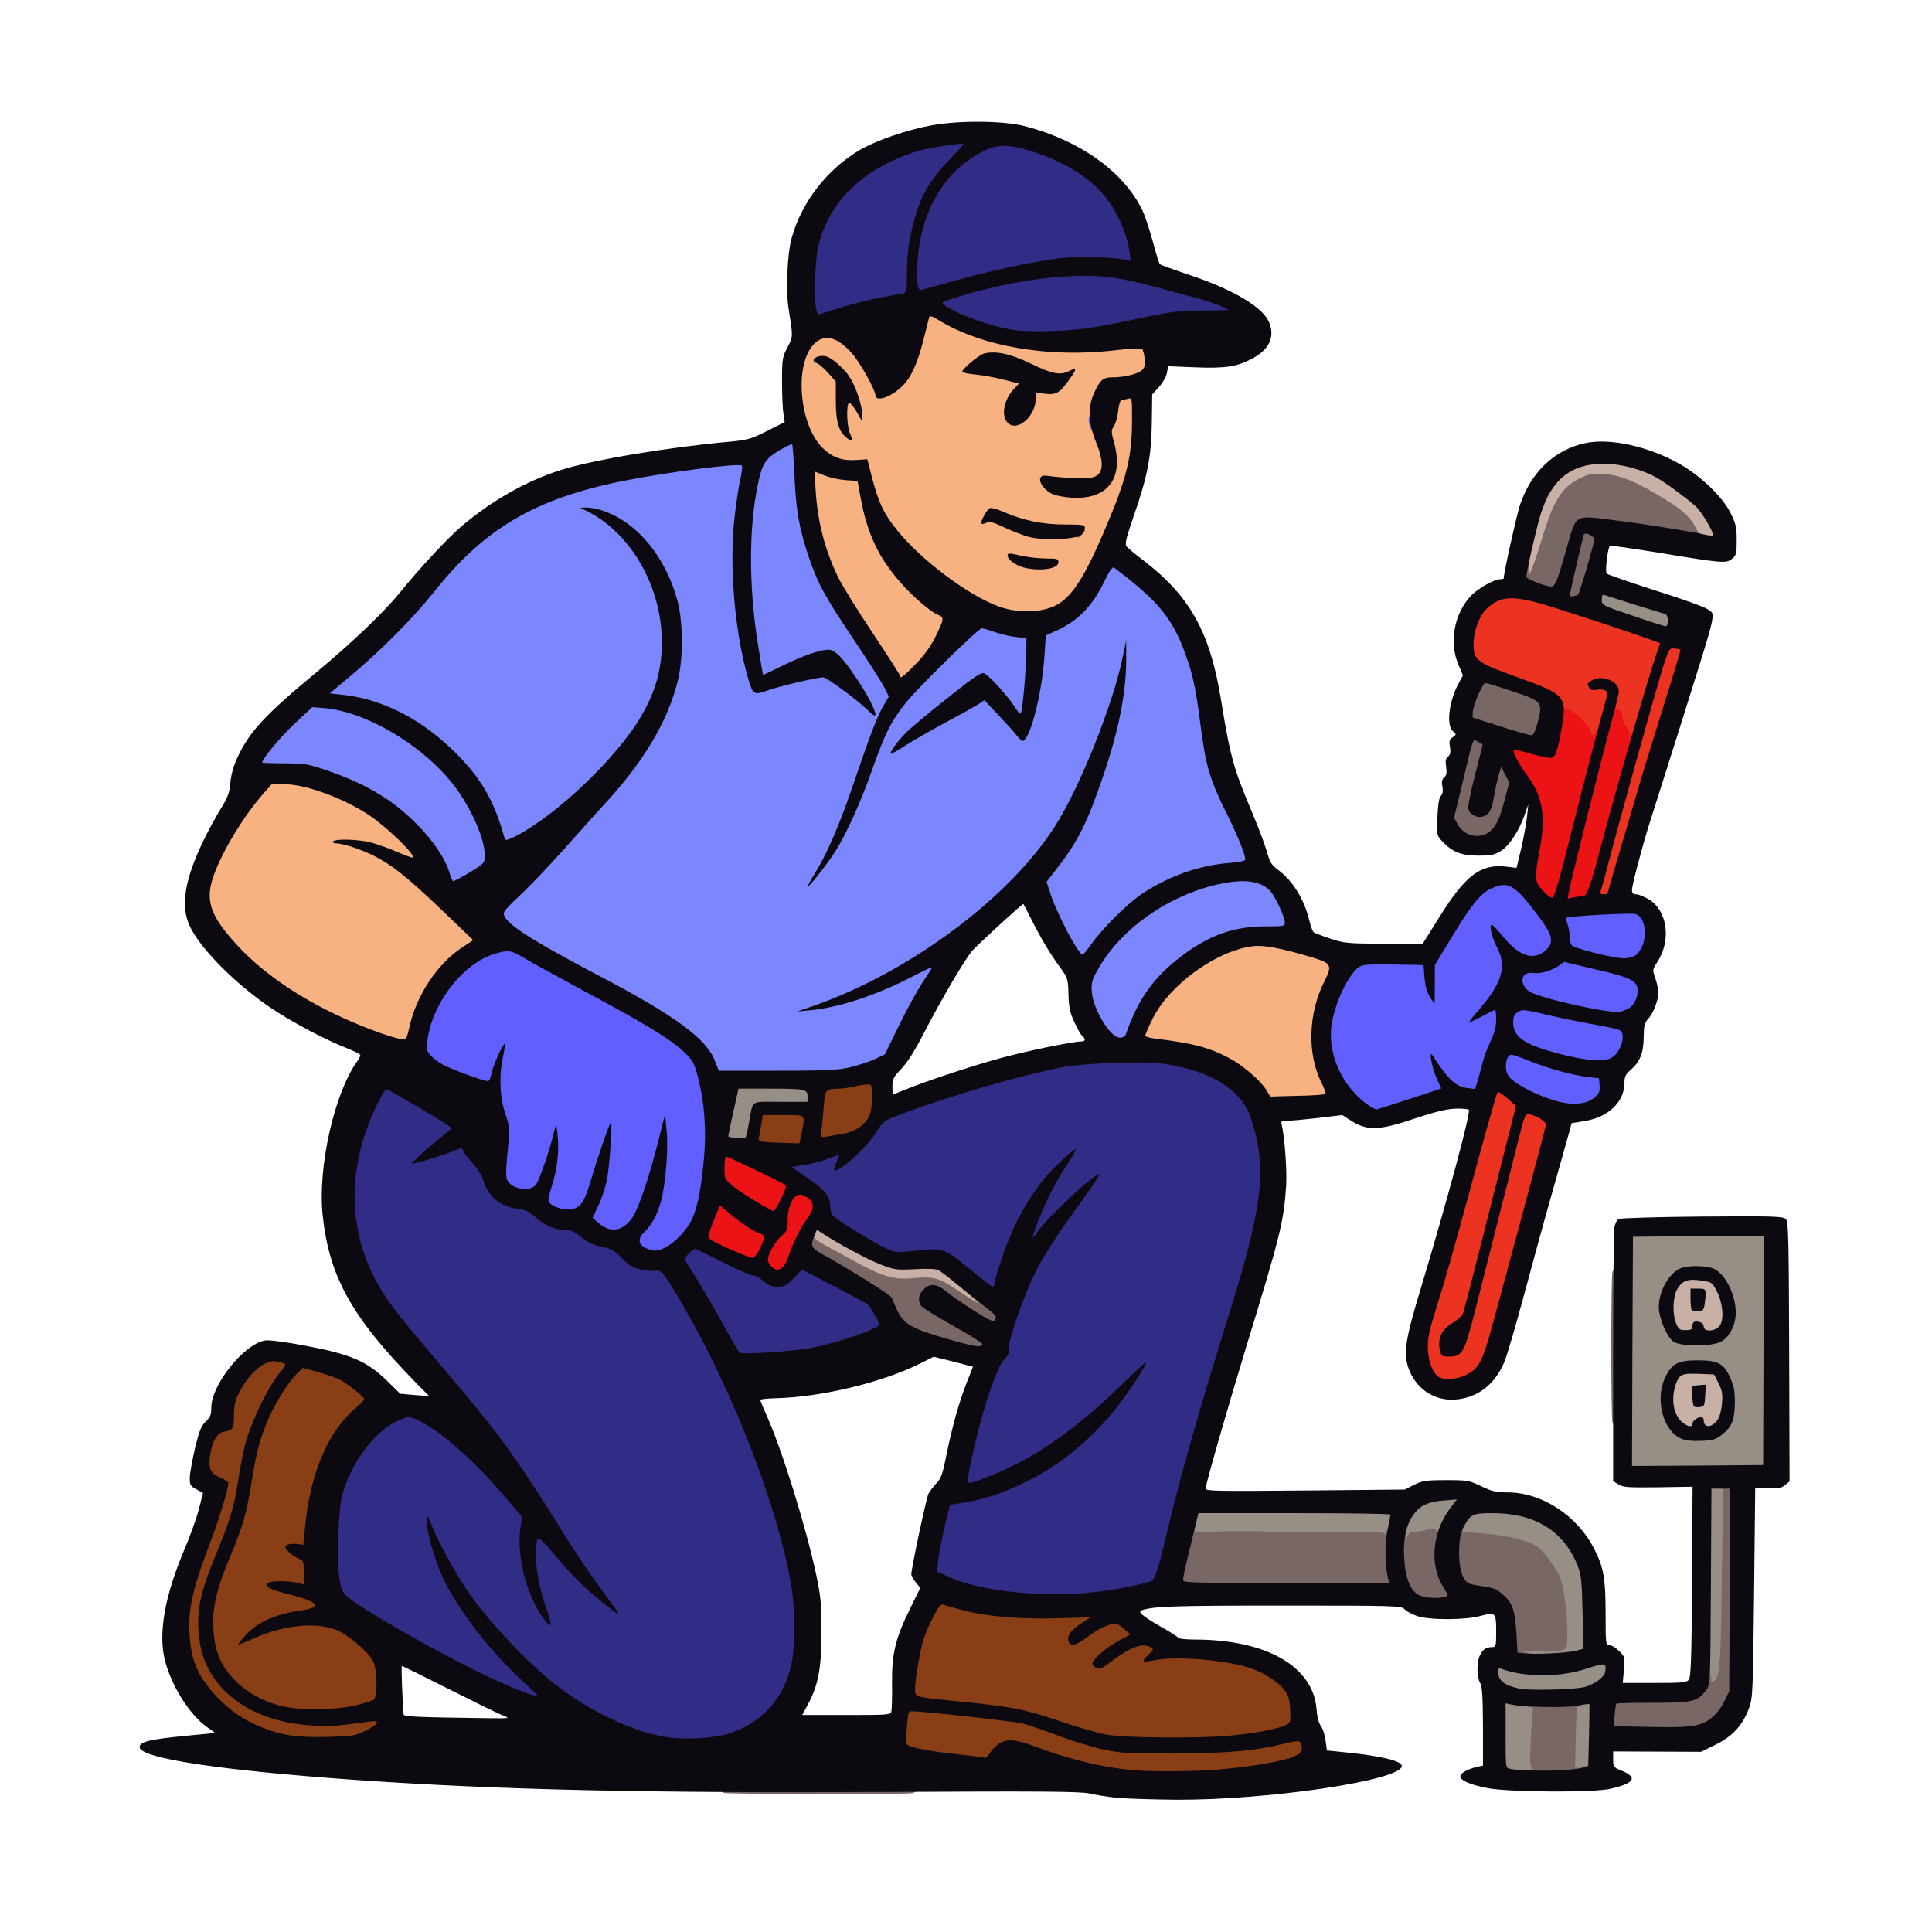
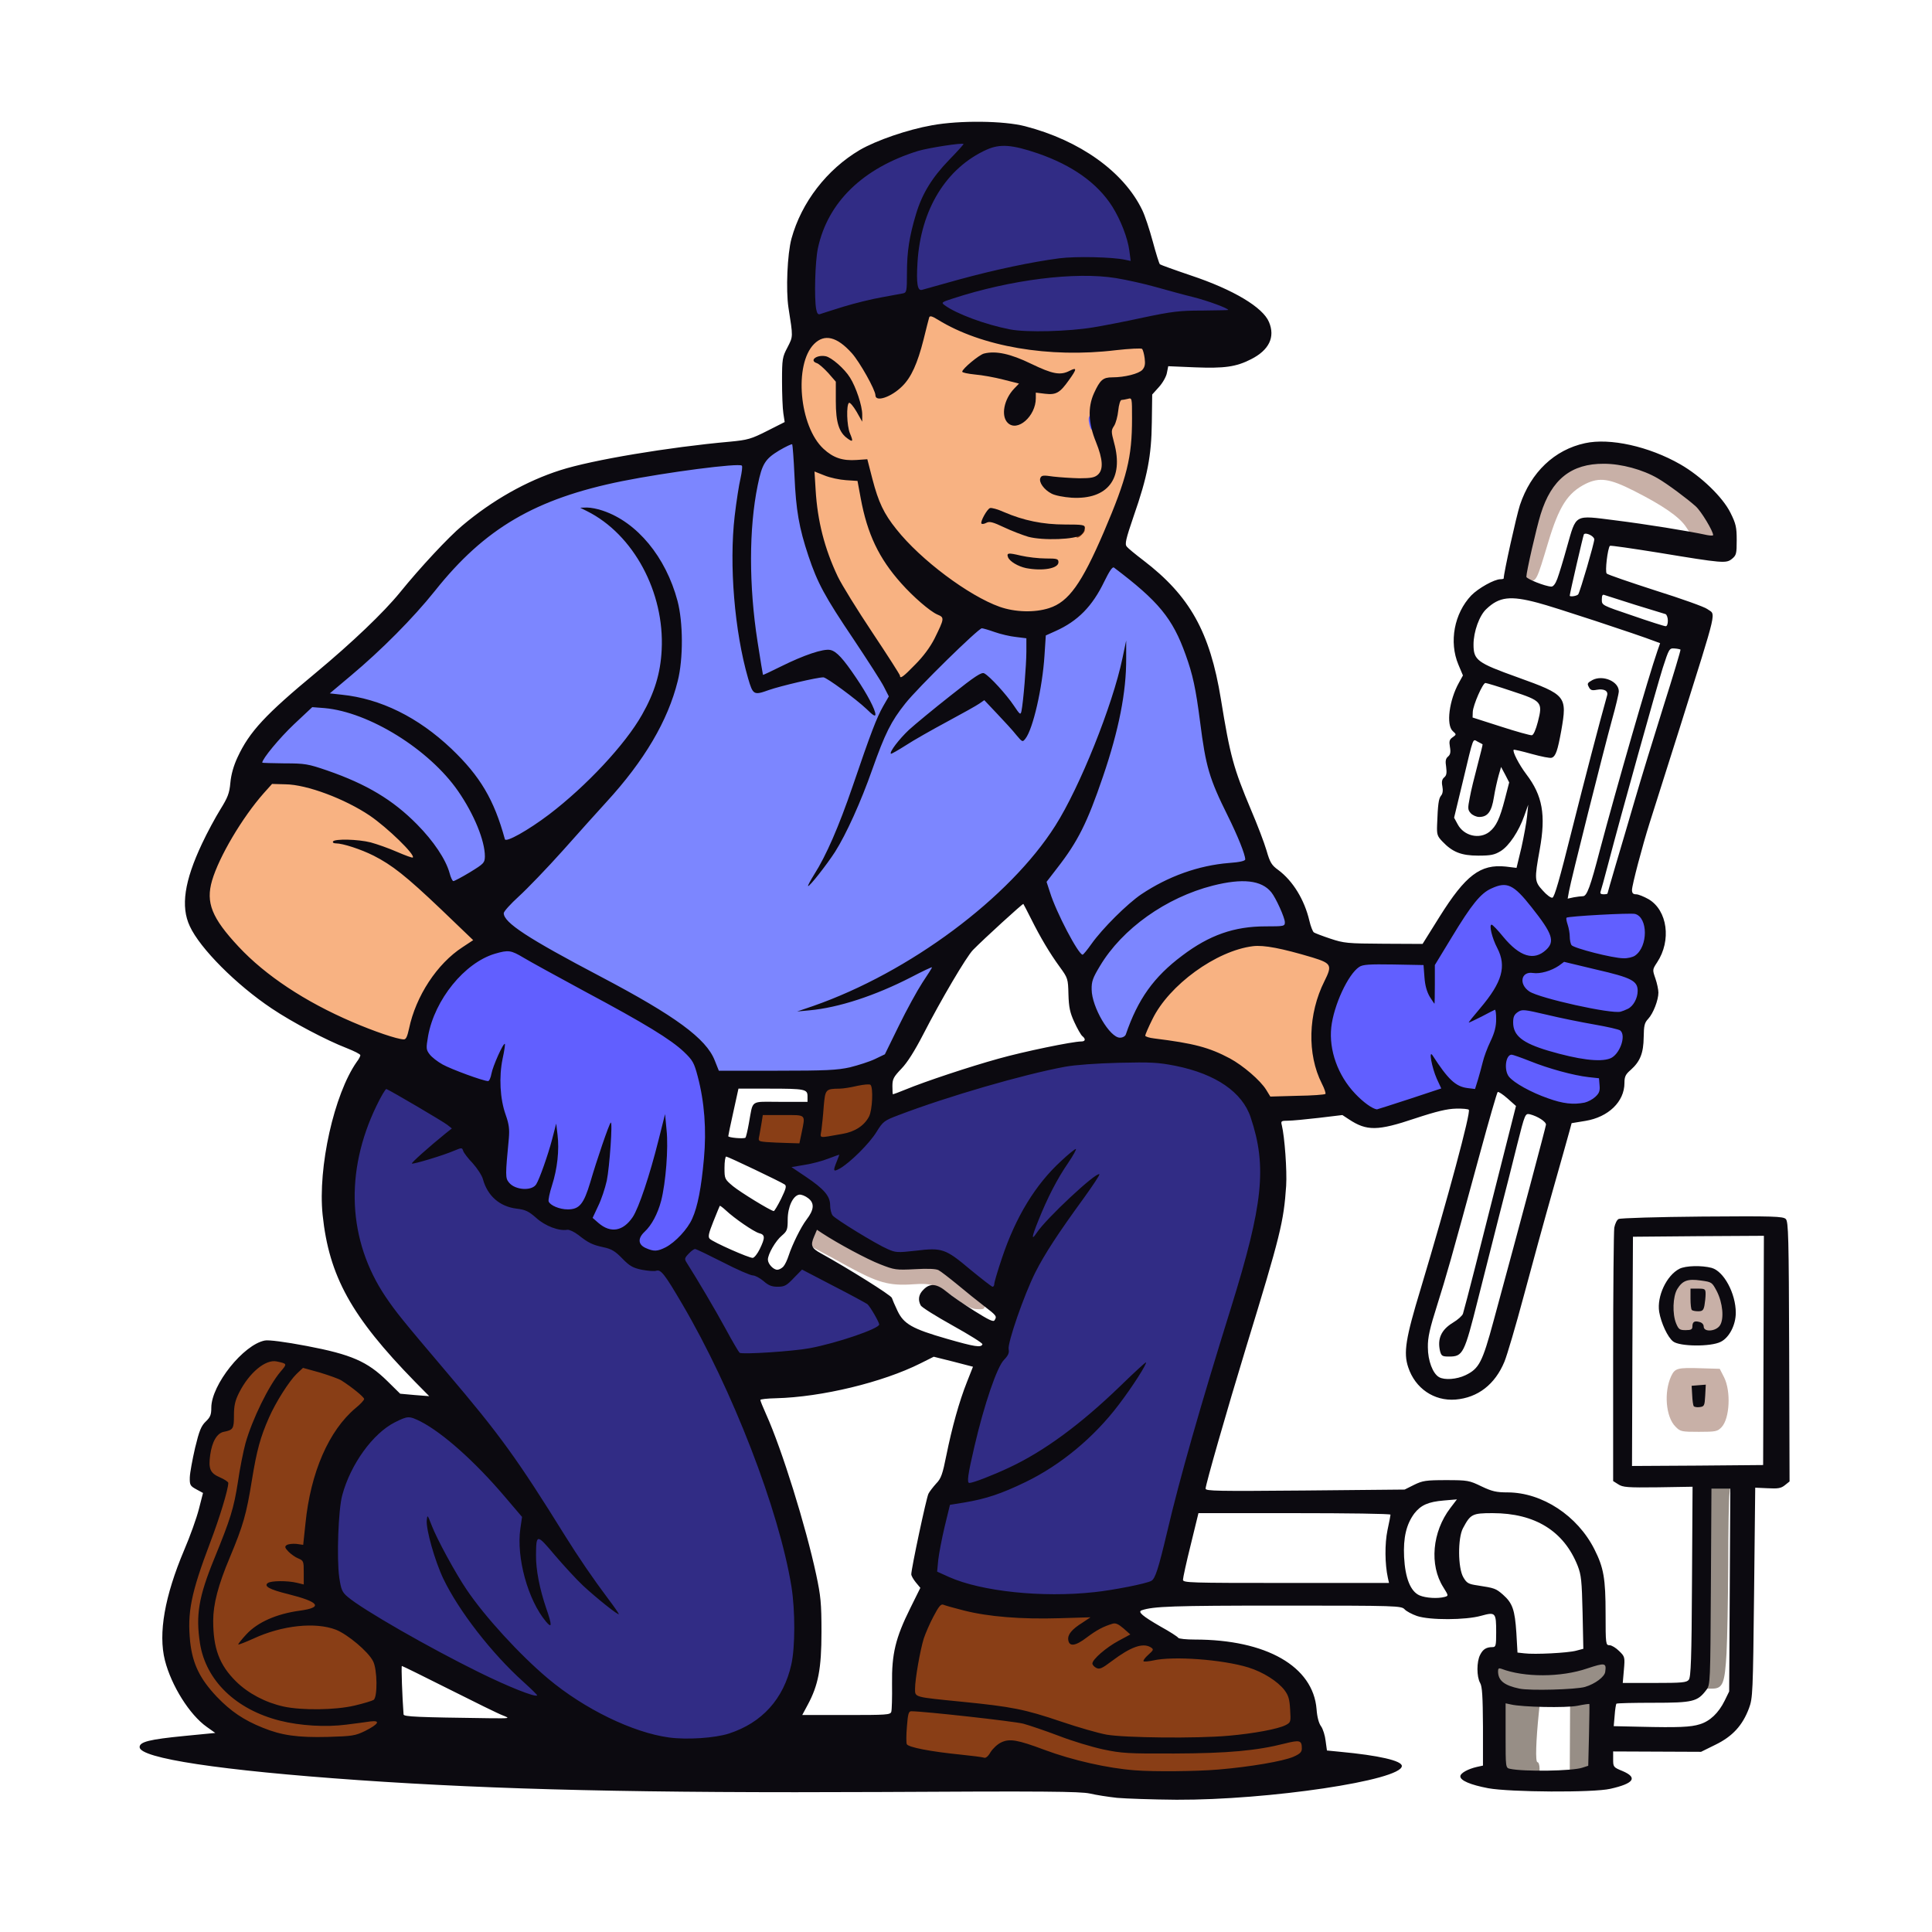
<svg xmlns="http://www.w3.org/2000/svg" version="1.0" viewBox="0 0 1024 1024">
  <path fill="#f8b282" d="M668 580.5c-3-4.9-12.2-12.8-19.1-16.5-11.1-5.9-19.2-8-40.1-10.6l-4.8-.5v-4c0-6.8 6.3-18.2 15-27 19.4-19.7 40.6-27.2 62.5-22 15.2 3.6 25.2 7 25.9 8.7 1.3 3.5.4 8.8-2.5 14.5-3.7 7.4-6.9 19.5-6.9 26.2 0 6.2 2.4 15.6 5.6 21.8 1.3 2.7 2.4 6.4 2.4 8.2 0 3.1-.4 3.5-3.1 4.1-1.7.3-9.8.6-17.9.6h-14.8l-2.2-3.5zm-465.2-28.6c-9.6-2.7-29.5-11.5-41.6-18.2-20.8-11.8-40.8-29.3-49.2-43.3-3-5.1-3.5-6.8-3.9-13.5-.4-9.5 1.2-15.3 7.9-28.7 5.1-10.3 13.3-22.3 20.8-30.8l4.4-4.9h9.6c11.2.1 21.2 2.8 35 9.4 11.5 5.7 19.2 11.1 28.3 20.2 7.3 7.3 7.9 8.2 7.9 12v4.1l-4.5-.4-4.5-.3 4.2 3.5c2.4 1.9 11.6 10.5 20.5 19 14 13.3 16.3 15.9 16.3 18.5 0 2.5-.8 3.4-4.2 5.4-13.6 7.7-26.4 26.6-30 44.3l-1.2 5.8-4.6-.1c-2.5 0-7.5-.9-11.2-2zM474 361.1c0-.5-6.6-10.8-14.6-22.8-23.2-34.7-28.9-49.5-30.1-78.5l-.6-12.8h3.2c1.7 0 4.8.7 6.9 1.6 5.1 2.3 19.4 3.5 18.7 1.6-.3-.8-.5-1.8-.5-2.3 0-.5-3-.9-6.7-.9-11.4-.1-18.7-5-23.7-16.1-3.5-7.5-4.6-14.1-4.6-26.9 0-13 1.8-20 6.5-24.7 3-3 3.9-3.3 9-3.3 7.3 0 11.4 2 17 8.2 3.7 4.1 10.9 16.5 12.7 21.9.7 2.2 8.3-3.6 11.6-9 3.8-6.1 4.9-9 8.1-21.8 2.7-10.8 2.7-10.8 5.9-11.1 2.3-.2 4.9.7 9 3.2 7.2 4.3 21.2 9.8 31.2 12.1 4.1.9 9.1 2.1 11 2.6 7.8 2.1 27.7 2.2 45.6.4 13.5-1.4 17.7-1.6 18.6-.7.7.7 1.4 4.4 1.6 8.3.4 5.6.1 7.4-1.3 8.9-1.8 2-8.7 3.7-16.5 4.2-3.8.3-4.8.8-6.7 3.7-1.3 1.9-3 5.8-3.9 8.7-1.5 5.2-1.5 5.3 2.1 14.4 2.5 6.7 3.5 10.9 3.6 15.4.1 5.8.2 5.9 1.2 2.7.8-2.6.7-4.7-.6-9.6-2.1-7.9-2.2-12.9-.1-16 .8-1.3 1.8-4.8 2.1-7.8.5-5.1.8-5.5 3.6-6.1 1.6-.3 4.5-.6 6.3-.6h3.4v13.9c0 23.9-2.2 33.2-15 63.2-15.4 35.8-21.8 41.9-44.4 41.9-8 0-11.5-.5-16.8-2.4-16.4-5.8-41.8-24.9-54.7-41.1-6.2-7.7-8.9-13.1-11.8-23-1.9-6.9-2.2-7.3-1.6-3 1.6 13.2 7.3 28.8 14.4 39.1 6.9 10.1 20.6 23.4 26.7 26 2.8 1.3 3.2 1.9 3.2 5.2 0 6.5-7.1 19.6-14.8 27.4-5.9 6-7.1 6.8-10.4 6.8-2.1 0-3.8-.4-3.8-.9zm91.5-79c3.2-.6 1.7-.9-7.5-1.3-6.3-.3-12.6-.9-14-1.3-1.4-.5-2.3-.5-1.9-.2 1 1.2 11.4 3.6 15.4 3.6 2.2 0 5.8-.4 8-.8zm11.8-22.7c2.6-.9 4.9-1.9 5.1-2.2.2-.4-3.6-.5-8.4-.4-4.9.2-11-.1-13.5-.6-4.2-.9-4.6-.8-3.3.5 2 1.9 8.5 4.2 12.4 4.3 1.7 0 5.1-.7 7.7-1.6zm-36.1-40.1c3.1-3.3 4.8-7.3 4.8-11.5 0-3 0-3 5.3-2.7 5.1.3 9.7-1.2 9.7-3.1 0-.6-1.5-1-3.4-1-2.1 0-7.6-2-14-5.1-12.3-6-17.6-7-22.4-3.9-4.1 2.5-3.4 4 2 4 2.2 0 7.6 1 11.9 2.2 7.8 2.1 7.9 2.2 7.9 5.3 0 2-.8 3.9-2.1 5.1-3.3 2.9-6 9.4-4.8 11.6 1.3 2.4 2.1 2.3 5.1-.9zm-91-11.2c-.3-.9-1.4-2.9-2.4-4.6l-1.8-3v5.1c0 4.9.1 5.1 2.4 4.7 1.8-.4 2.3-1 1.8-2.2z" />
  <path fill="#c8b0a7" d="M888 756.1c-5.1-5.1-6.2-18.3-2.2-26.8 2-4.1 3.2-4.5 15.7-4.1l10 .3 2.3 4.5c3.7 7.4 3 21.8-1.3 26.4-2.2 2.3-3 2.5-12 2.5-9.3 0-9.9-.1-12.5-2.8zm-2.6-51.6c-2.2-5.4-1.9-20.2.6-24.2 3-4.9 5.2-5.7 14.9-4.9 9.7.7 10.8 1.5 13.6 9.5 2 5.9 2 17.9-.1 20.9-1.4 2.1-2.2 2.2-14.5 2.2h-13l-1.5-3.5zm15.5-17.7c.1-.5-.3-.8-.9-.8-.5 0-1 1.2-.9 2.8 0 2.4.1 2.5.9.7.5-1.1.9-2.3.9-2.7zm-393.4 2.1c-11.2-8.1-13.6-8.9-23.5-8.2-12.8.9-18.7-.8-35-9.7-4.1-2.3-10.5-5.8-14.3-7.8-6.2-3.3-6.7-3.8-6.7-6.9 0-9.5 4.2-9.6 19.7-.3 6.4 3.8 15.1 8.5 19.3 10.2 7.2 3.2 7.9 3.3 19.3 3 7.6-.2 12.5.2 14 .9 1.2.7 6.6 4.8 12 9.3 8.7 7.2 9.7 8.4 9.7 11.3 0 3.2-.2 3.3-3.7 3.2-2.9 0-5.5-1.2-10.8-5zM807 302.8c0-6 4-25.9 7.1-35.1 2.5-7.7 7.9-15.7 12.7-19.1 7.4-5.1 10.9-6 23.2-5.9 9.8 0 12.7.4 19.5 2.7 10.8 3.7 22.3 10.8 32.3 20 4.4 4.1 9.2 13.6 9.2 18.2v3.7l-6.7-.6c-3.7-.3-6.9-1-7.1-1.5-.2-.6-1.7-3.2-3.5-5.8-3.5-5.4-12.5-11.6-27.8-19.3-12.8-6.5-18.1-7.2-25.4-3.7-9.6 4.8-14.2 11.9-20 31.3-6 20-6.1 20.3-10.1 20.3H807v-5.2z" />
  <g fill="#7c86ff">
    <path d="M375.9 565.2c-4.7-11.7-20.8-23.6-60.4-44.5-30.7-16.2-44.5-24.4-49.2-29.5-1.7-1.9-2.3-3.7-2.3-7.2 0-4.5.2-4.8 8-11.9 4.4-4 15-15 23.5-24.5 8.4-9.5 18.8-21 22.9-25.5 38.6-42 49.1-80.6 31.7-116.6-2.1-4.4-5.5-9.8-7.5-12l-3.6-4 3 5.1c4.7 7.8 8.8 18.6 10.6 28.2 2.4 12.8 1.5 32-2 42.7-5.3 16.5-17.6 33.7-37.2 52.5-18.4 17.6-39 31.5-45.7 30.8-2.7-.3-3.1-.8-4.4-5.8-1.9-7.7-9.1-22.3-14.6-29.6-10.6-14-29.2-28.9-44.1-35.1-9.4-4-22.2-7.3-28.3-7.3-4.2 0-4.3-.1-4.3-3.3 0-3 1.1-4.2 11.2-12.8 15.9-13.3 32.8-30.4 44.3-44.7 26.5-33.2 53.3-48.9 99.6-58.2 23.3-4.8 64.9-10 68.4-8.6 2 .7 1.9 4.1-.5 15.5-1 5.2-2.5 15.7-3.2 23.3-1.8 20.2.5 44.8 6.4 69.1 1.2 4.8 2.3 8.5 2.5 8.3.2-.2-.8-7.7-2.2-16.7-5.7-35-4-85 3.3-99.8 2.1-4.3 13.1-11.1 17.8-11.1 3.1 0 3.3.2 3.8 4.2.3 2.4.7 9.9 1 16.8.5 14.3 2.3 24.2 7.1 38.7 4.8 14.3 8.6 21.4 23.9 44.1 16.3 24.3 18.9 29.1 18.4 34.3l-.4 3.9 2.4-3.2c1.4-1.8 11-11.7 21.4-22 18.5-18.5 18.9-18.8 23.1-18.8 2.4 0 6.8.9 9.9 2 3.1 1.1 8.2 2.3 11.4 2.6l5.7.7-.6 15.6c-.4 8.6-.9 17.9-1.1 20.6-.5 4.5-.3 4.2 1.4-2.5 2-7.9 4-22.8 4-30.5 0-4.5 0-4.5 5.3-6.9 12-5.4 19.6-13.2 26-26.3 5.4-11.4 6.4-11.3 21.3.6 15.3 12.3 21.7 21.1 27.8 38.1 3.8 10.5 5.4 17.9 7.7 35.8 3 23.5 4.8 29.8 14.7 49.7 6.7 13.5 9.2 20.5 9.2 26v4.2l-8.6.7c-16.2 1.3-32.3 7.1-46.5 16.6-7.5 5-20.7 18.2-26.4 26.3-3.8 5.4-4.2 5.7-7.9 5.5-3.7-.3-4.1-.6-9.2-9.1-6.4-10.7-11.5-23.4-12.2-30.3-.4-4.9-.2-5.3 5.3-12.4 10.9-14.2 15.8-24.1 24.5-49.5 6.1-18.1 7.2-23.8 2-11-5.6 13.7-16.3 35.6-21.2 43.5-12.6 20-32.1 39.7-57.8 58.3-16.3 11.8-15 10.6-11.2 10.7 3 0 3.2.2 3.2 3.6 0 2.6-1.3 5.6-5.1 11.2-2.8 4.3-8.4 14.5-12.5 22.9l-7.4 15.1-5.2 2.5c-11.2 5.3-18.4 6.1-55 6.3l-33.6.2-2.3-5.6zM543 383.3c0-.7-1.1-1.3-2.5-1.3-2.5 0-2.5 0-.9 2.6 1.3 1.9 1.9 2.2 2.5 1.2.5-.7.9-1.9.9-2.5zm-30.1-11.4c8.5-5.2 10.3-5.1 17 1.4l5.4 5.2-3.1-4.5c-1.6-2.5-5-6.4-7.4-8.8l-4.5-4.3-11.4 9.1c-6.3 5.1-11.8 9.6-12.4 10.2-1.4 1.4 8.8-3.8 16.4-8.3zm-64-12.5c-5-7.3-9-11.4-11-11.4-3.5 0-29.8 11.5-28.7 12.5.2.2 5.3-.8 11.3-2.1 16.1-3.4 19-3.3 25.5 1.6 2.9 2.2 5.5 4 5.7 4 .2 0-1-2.1-2.8-4.6zm-42.4 2.6c1.6-.7 1.2-.9-1.8-.9-2.3-.1-3.6.3-3.2.9.7 1.2 2.3 1.2 5 0z" />
    <path d="M584.6 548.7c-6.3-7.7-9.1-15.1-9.1-24.2 0-7.8.2-8.3 4.5-15.5 15.4-25.8 49.2-45 78.9-45 9.9 0 14.3 1.4 17.9 5.9 3.6 4.5 7.2 13.8 7.2 18.9v5.2h-10.3c-16.5 0-29.7 4.6-44.1 15.5-15.1 11.3-23.5 23.1-29.9 41.8-.5 1.3-1.8 1.7-6.1 1.7-5.2 0-5.6-.2-9-4.3zm-349.3-82.9c-2-7.3-8.5-17-17.3-25.9-12.7-12.9-26.6-21.2-47.5-28.5-10.4-3.6-11.6-3.8-22.7-3.8l-11.8.1v-3.4c0-5 5.5-12.7 16.8-23.4l9.7-9.1 9.5.5c41.3 2.2 88.1 45.6 88 81.6l-.1 6.6-7.8 4.8c-5.8 3.5-8.9 4.7-11.8 4.7-3.7 0-3.9-.2-5-4.2z" />
  </g>
  <g fill="#978e86">
    <path d="M796.3 940.3c-1-.3-1.3-5.4-1.3-20.4V900h3.6c1.9 0 6.7.5 10.6 1.2l7 1.1-.6 5.6c-1.5 14.8-1.9 26.1-.7 26.1.6 0 1.1 1.5 1.1 3.5v3.5l-9.2-.1c-5.1 0-9.9-.3-10.5-.6zm35.8-19.7.1-19.4 3-.6c1.7-.3 4.8-.6 6.9-.6h3.8l-.6 19.3c-.4 12.2-1 19.5-1.7 19.9-.6.4-3.5.8-6.4.8H832l.1-19.4zM802.3 898c-5.3-1.1-9.9-3.5-10.7-5.5-.3-.9-.6-3.9-.6-6.6 0-4.7.1-4.9 2.8-4.9 1.6 0 6.6 1 11.2 2.1 11.3 2.9 21.1 2.3 33.9-2 5.2-1.8 10.6-3.1 12-2.9 2.5.3 2.6.6 2.6 6.8s-.1 6.5-3.4 8.7c-1.8 1.3-5 2.8-7 3.4-4.5 1.4-35.2 2.1-40.8.9zM904 840.5V786h13.3l-.6 5.3c-.4 2.8-.7 20.1-.7 38.2-.1 18.2-.5 39.2-.9 46.7-.9 16.1-2 18.8-7.6 18.8H904v-54.5z" />
-     <path d="M805.8 879.4c-2.4-.5-2.8-1-2.8-4V872h10.8c5.9 0 11.3-.4 11.9-.8 1.7-1.1 1.9-15.8.3-24.2-1.3-7.3-2.7-10.4-8.1-17.6-4.4-6-6.8-7.7-14.5-10.3-4.9-1.6-22.8-4.1-29.6-4.1-1.4 0-1.8-.8-1.8-3.6 0-3.9 1.2-6.7 4.3-10.1 1.9-2.2 2.8-2.3 14.8-2.3 10.8 0 14 .4 20.6 2.5 10.1 3.2 16.4 7.3 21.3 14.2 7.6 10.7 8.4 13.9 8.8 39l.4 22.2-3.9 1.1c-4.1 1.1-28 2.2-32.5 1.4zM742 813.6c0-5.8 1.6-10.5 5-14.9 3.6-4.5 7.6-6 18.3-6.5l9.7-.5v3.2c0 2.1-1.1 4.6-3 6.9-1.6 2-3.9 5.9-5 8.5-2 4.6-2.3 4.8-5.8 4.7-9.1-.4-11.4-.1-11.9 2-.4 1.5-1.4 2-3.9 2H742v-5.4zm-11 2.5c0-.5-14.3-1-31.7-1.1-43.6-.4-50.5-.3-60.5.4l-8.8.7V812c0-2.3.5-6.1 1.1-8.6l1.1-4.4H740v3.9c0 2.2-.5 6.2-1.2 9-1.1 4.9-1.3 5.1-4.5 5.1-1.8 0-3.3-.4-3.3-.9zm131.2-99.8.3-63.8 37.8-.3 37.7-.2-.2 63.7-.3 63.8-37.8.3-37.7.2.2-63.7zm47.3 41.3c7.4-5.7 9-14.8 4.3-24.9-2.1-4.5-3.5-6.1-6.2-7.2-5.1-2.1-12.4-1.9-16.4.5-3.6 2.2-8.2 10.7-8.1 15 0 3.5 2.2 9.4 5 13.5 4.7 6.8 14.6 8.2 21.4 3.1zm-.5-49.4c4.7-2.3 8.3-9.3 7.5-14.5-.7-5-4.1-12-7.4-15.6-3.3-3.5-10.5-5-15-3.1-7.1 2.9-12.8 13.8-10.9 20.9 1.5 5.4 4.5 10.8 7 12.5 3.2 2.2 14.2 2.1 18.8-.2zM387.3 606.3c-4.2-.4-4.3-.5-4.3-4.1 0-2 1.2-9.2 2.7-15.9l2.7-12.3h19c10.5 0 20.1.3 21.4.6 2 .6 2.2 1.3 2.2 6.5v5.9h-28.9l-.7 3.8c-2.9 16-2.8 15.7-6.5 15.8-1.9.1-5.3-.1-7.6-.3zm475-277-16.3-5.5V312h3.1c1.7 0 10.4 2.3 19.2 5.1 8.9 2.8 16.8 5.2 17.5 5.5.8.2 1.2 2.4 1.2 6.4v6l-4.2-.1c-2.4 0-11.6-2.5-20.5-5.6z" />
  </g>
-   <path fill="#786765" d="M383.8 950.3c-1-.2-1.8-1.1-1.8-1.9 0-1.2 7.6-1.4 52-1.4 43.6 0 52 .2 52 1.4 0 .7-1 1.6-2.2 2-2.6.7-97.4.6-100-.1zm427-9.5c-1.6-.5-2.8-1.4-2.8-1.9s1.2-.9 2.8-.9c1.9 0 2.3-.3 1.3-.9-1.2-.7-1.3-3.5-.7-15.7.4-8.1.9-15.1 1.2-15.6.3-.4-.4-.8-1.6-.8-1.3 0-2-.5-1.8-1.2.6-1.8 28-3.1 29-1.5.5.7 0 1.3-1 1.5-1.5.2-1.7 2.1-2 16.7l-.4 16.5h2.6c1.9 0 2.6.5 2.6 1.9 0 1.5-1.1 1.9-6.1 2.5-8.8.9-19.9.6-23.1-.6zm54.9-22.5-13.9-.4.7-8.7c.4-4.8.9-8.9 1.2-9.2.3-.3 9.1-.5 19.6-.5 16.2 0 19.7-.3 22.4-1.8 3.4-1.8 7.3-6.2 7.3-8.2 0-.7.9-1.5 2-1.8 1.6-.4 2 0 2 2 0 2.1.2 2.3 1.5 1.3 3.1-2.6 3.6-8.9 4.1-54 .3-25 .7-46.1.9-46.7.3-.8-.4-1.3-1.6-1.3-4.2 0-1.1-2.5 3.5-2.8l4.7-.3-.3 56.8-.3 56.8-2.4 4.9c-3.1 6.3-7.7 10.8-12.7 12.4-4.5 1.5-18.8 2.1-38.7 1.5zm-65-49.8c-.8-12.2-2-15.8-7.1-20.3-3.8-3.3-4.4-3.5-13.5-4.9-4.8-.7-5.7-1.2-7.5-4.2-2.2-3.9-3.4-17.4-2.2-25.6.6-3.9 1-4.5 3.1-4.5 1.8 0 2.3.4 1.9 1.5-.4 1 0 1.5 1.3 1.5 1.1 0 6.9.5 12.9 1.1 11 1.1 20.5 3.6 25.1 6.6 2.7 1.8 9 9.9 11.6 15 2.3 4.4 4.5 20.1 4.4 30.7-.2 10.4 1.1 9.5-14.7 9.8-10 .1-10.2.2-5.2 1.1 3.3.6 8.5.6 14.2.1 8.1-.9 10.6-.5 8.2 1-.5.3-7.9.8-16.4 1.1l-15.5.6-.6-10.6zm-51.3-19.9c-5.5-2.4-7.7-8.9-8.2-23.9-.4-11.6-.2-13 1.4-14.2 2.8-2.1 3-1.9 2.7 2.3-.3 3.1-.2 3.4.7 1.5.6-1.6 1.8-2.3 3.6-2.3 1.5 0 4.4-.5 6.6-1.2 3.3-1 4.1-.9 4.8.2.7 1.1 1.1.9 1.8-1 1.8-4.6 2.6.7 1.3 8.4-1.3 8.2-.1 13.9 4.3 20.7 3.3 4.9 3.5 9.4.4 10.3-4.1 1.1-16.2.6-19.4-.8zM624 837.3c0-5.7 4.8-26.5 6.4-27.5 1.8-1.2 2.6-.9 2.6 1 0 1.6.9 1.6 11.3 1 6.1-.4 18.9-.4 28.2 0 9.4.4 26.8.5 38.9.3 17.7-.3 22-.1 22.7 1 .6 1 .9.8.9-.8 0-2.4 1.9-4.2 2.2-2.1.1.7.3 4.9.3 9.3.1 4.4.5 11.3 1 15.3l.8 7.2H624v-4.7zm230.6-83.5c-.8-3-.8-76.6 0-79.5.4-1.3 1.3-2.3 2-2.3 1.2 0 1.4 6.9 1.4 42s-.2 42-1.4 42c-.7 0-1.6-1-2-2.2zm-355.7-41.2c-18.5-5.3-22.9-7.9-26.2-14.8-1.4-2.9-2.7-6-3-6.9-.5-1.5-36.7-23.9-38.6-23.9-2.3 0-4.2-4-3.9-8.1.2-3.7.7-4.5 2.5-4.7 1.6-.2 2.1.1 1.8 1-.4.9 1.7 2.6 6.2 5 3.7 2 10.2 5.5 14.3 7.8 16 8.8 21.8 10.5 32.7 9.4 10.4-.9 13.2-.1 23.9 7.2 5.3 3.6 9.8 6.3 10 6.1.2-.2-3.7-3.7-8.6-7.7-5-4.1-9-7.5-9-7.7 0-.7 4.6 2.1 12.2 7.4 4.2 2.9 8.2 5.3 8.9 5.3.6 0 2.9 1.4 5 3.1 3.1 2.5 3.9 3.7 3.9 6.4 0 9-4.1 8.9-18.3-.2-5.7-3.8-12.1-8.1-14.2-9.7-2.9-2.3-4-2.7-5.3-1.9-4.1 2.6-2 4.6 14.6 13.8l16.3 9-.3 4-.3 4-5 .2c-3.4.1-9.8-1.2-19.6-4.1zM774.3 445c-3.5-1.4-6.3-6.8-6.3-12 .1-2.5 2.2-13.3 4.8-24 4.8-19.3 4.8-19.5 7.6-19.8 1.6-.2 4.1.2 5.7.8 3.8 1.6 3.8 4.6-.1 18.9-4.2 15.5-4.6 18.9-2.6 19.7 2.3.9 4.6-1.3 4.6-4.3 0-1.4.9-6.5 2.1-11.4l2.1-8.9h3.4c2.9 0 3.6.5 5.4 4 2.5 5 2.5 7.4-.4 18.5-4.2 16.3-7.1 19.5-17.5 19.4-3.6 0-7.6-.4-8.8-.9zm18.2-56.9-15-4.8v-5.9c.1-4.3.8-7.6 2.9-12.1 2.8-6.2 2.9-6.3 6.9-6.3 2.3 0 9.9 1.9 17 4.3 16.8 5.5 17.7 7 13.9 22.2l-1.8 7-4.5.2c-3 .2-9.1-1.3-19.4-4.6zm36.8-75.3.5-6.3-1.5 3.8c-1.4 3.4-1.8 3.7-5.7 3.7-2.3 0-7-.9-10.4-2.1l-6.2-2.1v-5.4c0-4.2.3-5.4 1.5-5.4.9 0 2-1 2.5-2.2.6-1.6.7-.6.4 3.2-.5 5.2-.4 5.3.9 3 .8-1.4 3.3-8.7 5.6-16.3 6.4-21.5 10.7-28.4 20.7-33.3 5-2.4 6.2-2.6 13.1-2.1 8.6.6 17.3 4.3 32.9 14 8.8 5.4 13 9.6 15.5 15.1.7 1.4 1.8 2.6 2.6 2.6.7 0 1.3.5 1.3 1 0 1.5-8.6 1.2-17.6-.5-4.4-.8-16.2-2.6-26.4-3.9-16.2-2.2-18.7-2.3-20-1.1-1.2 1.3-1 1.5 2.2 1.5 6 0 6.8.7 6.8 6 0 4.1-6.6 28.9-8.5 32-.3.5-2.9 1-5.7 1h-5.1l.6-6.2z" />
  <g fill="#615fff">
    <path d="M339.3 664.5c-3.1-1.3-3.3-1.7-3.3-6.8 0-4.5.4-5.7 2.6-7.8 5.7-5.3 9.5-15.3 10.8-27.9.3-3 .2-4.6-.1-3.5-3 11-8.8 26.3-11.2 29.9-3.7 5.3-7.4 7-14.5 6.4-4-.3-6.5-1.2-9.1-3.2-3.3-2.5-3.6-3.3-3.3-6.6.3-3.6.2-3.7-1.7-2.4-2.7 1.9-14.7 1.8-18.5-.1-3.3-1.7-4.5-5-3.6-9.8.3-1.8.3-2.7-.2-2-2.7 4.2-15.8 4-19.8-.4-2.1-2.3-2.4-3.6-2.4-10.1 0-4.1.5-10.3 1.1-13.7 1.1-5.5 1-6.8-1.1-12.6-1.2-3.5-2.4-9-2.7-12.1l-.6-5.8H258c-4.2 0-18.2-4.5-25.7-8.3-7.1-3.6-9.3-6.7-9.3-13.1.1-21.6 17.4-46.5 36.3-52.1 8.7-2.6 14.3-2 21.2 2.1 3.3 2 17.9 10 32.5 17.9 29.7 15.9 44.7 24.9 52 31.3 4.1 3.6 5.3 5.4 7 11 2.6 8.4 5 25.1 5 35.8 0 17.3-3.2 39.6-7 48.3-2.5 5.5-9 12.5-14.2 15.2-4.4 2.2-11.9 2.4-16.5.4zm-21.4-39v-2l-.8 2c-.4 1.1-1.1 3.4-1.4 5l-.6 3 1.4-3c.8-1.6 1.4-3.9 1.4-5zm405.6-35.9c-4.6-2-13.3-11.9-16.5-18.9-4-8.5-5.4-16.4-4.5-26.6.7-9.7 4.7-21.6 9.5-28.5 5.2-7.7 5.2-7.7 26.6-7.4l18.9.3 9.1-15c10.7-17.5 15.2-23.1 20.8-25.6 4.9-2.2 13.6-2.5 17.5-.5 2.9 1.5 15.8 17.1 18.5 22.5 2.4 4.5 2.1 13.6-.4 16.1-4.4 4.4-13.4 5.3-19.8 2.1l-3.7-1.9-.1 6.2c-.1 6.2-2.8 14.2-6.1 17.8-1.5 1.7-1.5 1.8.5 1.8 2.1 0 2.2.5 2.2 8.3 0 7.1-.4 9.1-3 14.6-1.7 3.5-3.5 8.4-4.1 11-.6 2.5-1.8 6.7-2.6 9.4l-1.5 4.7h-5.6c-3.1 0-7-.7-8.6-1.5-3.5-1.8-3.6-1.8-3.6-.1 0 1.8-32.1 12.6-37.2 12.6-1.8-.1-4.6-.7-6.3-1.4z" />
    <path d="M817.4 585.1c-8.9-3.1-17.9-8.1-20.6-11.4-1.2-1.5-1.8-4-1.8-8 0-8.1 1-9.7 6.4-9.7h4.4l-3.4-3.4c-3.2-3.2-3.4-3.8-3.4-10.4 0-6.2.3-7.3 2.2-8.6 3.1-2.2 8.1-2 20 .9 5.7 1.4 16.8 3.7 24.8 5.1 8 1.4 15.1 3 15.8 3.6.7.6 1.2 3.5 1.2 7.2 0 7.1-2.4 12-6.8 13.7-4.4 1.7-21.5.4-32.2-2.4-5.2-1.4-9.6-2.4-9.8-2.2-1 1 22.8 7.5 30.8 8.4l5.5.6.3 6.8c.3 6.1.1 6.9-2.3 9.1-5.1 4.7-18.8 5-31.1.7zm28.1-46.6c-13.4-2.1-34.4-7.7-37.9-10-2.8-1.9-3.1-2.7-3.4-7.9-.4-7.3.7-8.7 6.7-8.5 5.3.2 8.5-.6 12.3-3.2 3.7-2.7 7.5-2.4 26.3 2.1 20.2 4.7 21.5 5.6 21.5 14.1 0 13.3-6.1 16.5-25.5 13.4zm-3.3-30.4c-6.2-1.6-11.6-3.1-11.9-3.5-.7-.7-1.9-7.5-2.9-16.2l-.6-5.1 5.3-.6c9.7-1.1 34.7-2 37.3-1.3 3.7.9 5.6 5.4 5.6 13.1 0 7.3-1.9 12.6-5.4 15-3.3 2.4-14.6 1.8-27.4-1.4zM577.6 225.8c-1.1-4.2-.7-5.8 1.4-5.8 1.7 0 2 .7 2 4 0 4.5-2.3 5.7-3.4 1.8z" />
  </g>
-   <path fill="#ec3220" d="M759.7 732.9c-.9-.5-2.7-2.9-3.9-5.2-1.7-3.4-2.1-6-2.1-13.7-.1-8.7.4-10.9 5-25.5 5.2-16 7.2-23.2 22.4-79 4.5-16.5 8.5-31 9-32.2 1.4-3.8 6.5-3 11.7 1.6 2.3 2.1 4.2 4.8 4.2 5.8 0 1.7.9 2.1 5.1 2.6 7 .9 11.3 3.5 11.7 7.2.2 2.6-6.7 29.5-28.2 108.7-5.9 21.8-7.6 25.2-14.9 28.7-4.7 2.3-16.7 2.9-20 1zm11.5-18.9c2.2-1.7 5.4-9.7 4.3-10.8-.9-.9-7.2 3.9-8.4 6.4-1.2 2.6-.7 6.4.8 6.4.5 0 2-.9 3.3-2zM845 474.1c0-2.7 5.4-23.9 15.5-60.4 2.5-9.3 4.9-17.5 5.2-18.3.4-1-.3-1.4-2.1-1.4-1.7 0-2.6-.5-2.6-1.6 0-.9-.9-2.7-2-4.1-1.1-1.4-2-3.5-2-4.7-.1-5.3-4.2-6-5.4-.9-2.7 11-2.3 10.4-6.9 10.1-3.3-.2-4.3-.7-4.5-2.3-.5-2.7-9.8-11.5-12.1-11.5-1.2 0-2-1-2.4-2.9-1-4.6-5.8-7.4-24.7-14.2-22.4-8.1-23-8.6-23-20.3 0-13.6 3.9-21.5 12.7-26 4.8-2.4 16.3-2.1 27.4.8 14.6 3.9 63.3 20.5 64.5 22.2.6.8 2.4 1.4 4 1.4 5.9 0 7.4 1 7.4 4.6 0 1.8-4.2 16.7-9.4 33.1-5.2 16.4-12 38.6-15.1 49.3-3.1 10.7-7.7 26.2-10.1 34.3-2.4 8.2-4.4 15.1-4.4 15.3 0 .2-2.2.4-5 .4-4.8 0-5-.1-5-2.9z" />
-   <path fill="#ec1316" d="M405.7 674.2c-1-1-1.7-2.5-1.7-3.3 0-1.1-1-1.4-4-1.1-3 .3-6.3-.6-13.7-3.8-5.4-2.3-10.8-4.8-12-5.6-3.2-2-3-6.2.9-16.1 3.1-8.1 3.2-8.3 6.5-8.3 2.3 0 4.3.9 6.1 2.6 4.6 4.3 14.8 11.3 17.5 11.9 1.4.4 2.7 1.4 2.9 2.2.5 2.5 5.8-2.3 5.8-5.3 0-2.1-.5-2.4-3.4-2.4-3.9 0-18.2-7.6-25.1-13.3l-4.5-3.8V610h3.9c2.9 0 8.3 2.1 19.5 7.5 13.9 6.7 15.6 7.8 15.6 10 0 2.3.4 2.5 4.4 2.5 2.9 0 5.2.7 7.1 2.2 2.5 1.9 2.7 2.6 2.3 7.8-.3 4.2-1.1 6.5-3.1 9.2-3.1 4.1-7.8 13.4-9.7 19.3-1.9 6.1-3.6 7.5-9 7.5-3.3 0-5.2-.6-6.3-1.8zM814.6 475c-3.3-3.7-3.6-4.5-3.6-10 0-3.4.9-11.3 2.1-17.6 1.1-6.4 1.7-13 1.4-14.7-1.5-7.4-3.9-13.1-8.2-18.9-5.4-7.3-7.3-11.5-7.3-16.3 0-3.3.2-3.5 3.3-3.5 1.8 0 6.5.9 10.5 2s7.7 1.8 8.1 1.5c1.1-.6 2.6-6.8 4.2-16.7.8-5.3 1.6-7.8 2.5-7.8.8 0 1.4.7 1.4 1.5s.9 1.5 2 1.5c2.4 0 12 9 12 11.2 0 .9.4 1.9.9 2.3 1.1.6 6.1-3.7 6.1-5.2 0-.5.7-3.3 1.5-6.1 1.2-3.9 2-5.2 3.5-5.2 1.3 0 1.8.5 1.4 1.5-.4.9 0 1.5.9 1.5 1.6 0 2.7 2 2.7 4.9 0 1 .9 3 2 4.4 1.1 1.4 2 3.3 2.1 4.4 0 1 .6 0 1.4-2.2l1.3-4 .1 6c.1 4.5-1.5 11.6-6.3 29-3.5 12.7-7.8 28.4-9.6 35-1.7 6.6-4 14.8-5.1 18.1l-2 6.2-5.2.6c-2.9.3-8.6.5-12.8.6h-7.7l-3.6-4z" />
  <path fill="#893e16" d="M598.5 941.3c-14.6-1.1-33.4-5.4-47.8-10.8-15.6-5.9-18.6-5.7-22.7 1.3-2.1 3.5-2.1 3.5-7.8 2.8-3.1-.3-10-1.1-15.2-1.7-5.2-.5-13.4-1.7-18.2-2.5-7-1.3-8.8-2-9.4-3.6-.3-1.1-.3-6.6.1-12.4l.7-10.4 6.7-.1c6.9-.1 7.1-.3.9-1.4l-3.8-.6v-6.8c0-7.7 2.3-22.1 4.6-29.6.9-2.7 3.2-8.1 5.2-11.8l3.5-6.9 4.1.5c2.3.2 8.5 1.6 14 3.1 13.7 3.6 29.6 5 50.4 4.2l17.2-.7v2.7c0 2.3.3 2.5 2.3 1.9 1.2-.3 4.3-.9 6.8-1.2 4.1-.5 5-.2 8.2 2.7 2.7 2.3 3.7 4 3.7 6.1 0 2.8.2 2.9 4.8 2.9 5.3.1 8.2 1.7 8.2 4.9 0 2 .4 2.1 12.3 2.1 27.7 0 48.4 6.1 56.5 16.8 2.4 3.2 2.7 4.5 3 13.3l.4 9.8-2.9 1.5c-4 2-16.6 4.4-30.3 5.6-14.9 1.3-58.7 1.3-66.9 0-10.1-1.7-8.2-.4 2.6 1.6 8 1.6 14.1 1.9 33.3 1.8 24.9-.1 41-1.7 55.4-5.4 13.6-3.4 14.6-3 14.6 6.1 0 5-.1 5-4.4 7-5.5 2.4-23.1 5.4-39.9 6.8-11.6 1-40.3 1.2-50.2.4zm-69.7-34c-1-.2-2.6-.2-3.5 0-1 .3-.2.5 1.7.5s2.7-.2 1.8-.5zm-8.5-1c-1.3-.2-3.3-.2-4.5 0-1.3.2-.3.4 2.2.4s3.5-.2 2.3-.4zm-10-1c-1.3-.2-3.5-.2-5 0-1.6.2-.5.4 2.2.4 2.8 0 4-.2 2.8-.4zm-10.5-1c-1.6-.2-4-.2-5.5 0-1.6.2-.3.4 2.7.4s4.3-.2 2.8-.4zm-350.3 18.3c-14.8-2.8-27.3-9.6-37.5-20.2-9.2-9.7-13-17.5-14.2-29.6-2-18.8.2-30.6 10.6-58.1 5.2-13.8 9.1-26.5 8.4-27.2-.2-.2-2-1-4-1.8-4.5-1.9-5.2-4.1-4.6-14.1.6-9.4 3.2-14.8 7.4-15.7 5-1 5.4-1.6 5.4-8.7 0-7.6 2.8-14.2 8.8-21.3 5.2-6.1 10.3-8.3 17.5-7.5 7 .7 7.7 1.1 7.7 3.8 0 1.7.2 1.8 1.5.8 3.8-3.2 23.8 2.6 33.3 9.7 5.9 4.4 6.2 4.9 6.2 8.8 0 3.6-.5 4.5-4.5 7.8-14.2 11.9-23.9 34.1-26.6 61.3-1.1 10.5-1.4 11.4-3.3 11.5-2.1 0-2 .1.2 1.1 2 1 2.2 1.7 2.2 10.5 0 6.8-.3 9.3-1.2 9.3-.7 0 .6.9 3 2 4 1.8 4.2 2.1 4.2 6.3v4.5l-6.5.7c-11.7 1.2-11.6 2 .3 2 14.6.1 20.1 2 29.1 10.1 8.9 8.1 9.6 9.7 9.6 23.2 0 8.9-.3 11.5-1.5 12.2-.8.5-5.6 1.9-10.7 3.1-7.8 1.8-11.5 2.1-25.2 1.8-16.5-.4-17.1.2-1.9 2.2 6.4.8 10.8.9 16.5 0 4.3-.6 11.3-1.4 15.6-1.7l7.8-.7-.3 4.4c-.3 4.2-.5 4.4-6.2 7.3-5.8 2.8-6.5 2.9-23 3.2-11.4.2-19.4-.1-24.1-1zm-39.4-61.1c-.6-12.1-.7-12.6-1.4-7-.5 3.6-.4 8.6.2 12.5.6 3.6 1.1 6.9 1.1 7.4s.1.7.3.5c.2-.2.1-6.2-.2-13.4zm293.2-253.2c-4.2-.4-4.3-.5-4.3-3.9 0-1.9.6-6.4 1.2-9.9l1.3-6.5H429v4.8c0 2.7-.5 7.4-1.1 10.5l-1.2 5.7-9.6-.2c-5.3-.1-11.5-.3-13.8-.5zm29-9.5c.3-4 .9-11 1.3-15.5l.7-8.3 3.1-.4c1.7-.2 6.5-1 10.6-1.7s9.5-1.3 12-1.3l4.4-.1.9 4.5c1 5.6 0 15.4-1.9 19.1-2.7 5.2-7.5 7.9-17.1 9.5-4.8.7-10.1 1.4-11.7 1.4h-2.9l.6-7.2zM570 282.5c0-2 .5-2.5 2.5-2.5 2.9 0 3.2 1.2.9 3.4-2.2 2.3-3.4 2-3.4-.9z" />
  <g fill="#312c85">
    <path d="M351.6 923.9c-3.8-.5-11.7-2.5-17.5-4.5-26.2-8.7-50.8-27-77.4-57.4l-4.8-5.5 4.7 6.5c2.6 3.6 10.8 12.4 18.1 19.7 11.4 11.2 13.3 13.6 13.3 16.2 0 2.8-.3 3.1-3.3 3.1-5.7 0-15.9-3.8-33.9-12.7-26.2-12.9-61.7-33.2-69.6-40-2.9-2.5-3.4-3.6-4.4-10.3-1.4-10.8-.5-42 1.6-49.5 6.1-22.2 23.8-41.5 38.1-41.5 11.1 0 31.9 16.2 54.3 42.5l9.3 11-.8 7c-.9 8.1-.7 16.7.6 21 .7 2.4.9 1.2 1-5.5.2-11.7.6-13 4.5-13 2.6 0 3.9 1 8.1 6.1 2.7 3.3 5.9 6.8 6.9 7.7 2 1.7 2 1.7.1-1.3-1-1.6-4.7-7.5-8.1-13-19.8-32.2-31.6-48.4-58.5-80-7.5-8.8-16.6-19.6-20.3-24-20.8-24.8-28.6-44.2-28.6-71.5 0-19.9 3.3-34.9 11.5-51.7 4.3-9.1 4.5-9.3 7.9-9.3 2.5 0 7.3 2.3 17.9 8.4 20.8 12.1 19.7 11.2 19.7 15.7 0 3.2-.5 4.2-3.7 6.5-6 4.4-6.1 4.7-1 2.5 6.2-2.7 10.4-2.7 11.2-.2.3 1 2.6 4.1 5.1 6.7 2.4 2.7 4.9 6.5 5.4 8.5 2.4 8.7 8.8 14.4 17.8 15.5 4.7.5 6.4 1.3 10 4.6 5.1 4.6 7.9 5.8 13.8 5.8 3.7 0 5.4.7 8.7 3.4 5.5 4.4 7.5 5.4 13.9 6.7 4.2.9 6 2 8.7 5.2 4.3 4.9 8.4 6.7 15.5 6.7 5 0 5.7.3 7.9 3.3 7.3 9.8 25.6 43.9 36 67.2 13.7 30.8 27.2 73 31.2 97.5 2 13 2 37.9-.1 47.3-4.2 18.4-15.5 30.8-33.3 36.6-7.6 2.5-26.8 3.5-37.5 2zm178.3-77.4c-12.7-1.7-22-4.1-29.8-7.6l-6.4-2.9.6-9.2c.3-5.1 1.8-14.4 3.4-20.7l2.8-11.5 8-1.3c22.5-3.7 47-16.4 65-33.7l6-5.7-7.5 5.7C550.2 776 524.6 789 513.8 789H510v-5.2c0-12.3 13.9-61.1 18.6-65.5 1.6-1.4 2.4-3.3 2.4-5.4 0-4.5 9.3-30.5 14.7-41.4 2.5-4.9 6.8-12.3 9.5-16.4 5.6-8.2 5.1-8.9-.8-1.1-3.2 4.2-4.3 5-7.1 5-3.1 0-3.3-.2-3.3-3.4 0-1.9 1.3-6.7 3-10.7 1.6-4 2.8-7.4 2.6-7.6-.4-.5-4.3 6.2-8.4 14.3-3.2 6.3-11.2 29.2-11.2 31.9 0 1.1-1.1 1.5-3.9 1.5-3.5 0-5.1-1-14.2-8.6-13.6-11.4-14.1-11.6-27.2-10.2-8 .9-11.4.9-14.4 0-4.5-1.3-30.2-16.5-32-19-.7-.9-1.3-3.3-1.3-5.3 0-4.9-3.1-8.6-12.6-15-6.7-4.5-7.4-5.3-7.4-8.3 0-3.3.1-3.3 5.4-4 3-.3 8.6-1.7 12.4-3.1 8.3-3 13.2-3.3 13.2-.8 0 2.6 9.4-7 13.7-13.9 3.3-5.4 4-5.9 11.4-8.7 25.8-9.9 65.5-21.4 87.9-25.7 5.5-1 16.7-1.7 31.5-2.1 20.7-.4 24.1-.3 33.5 1.6 14.1 2.9 27 9.1 33.3 16.1 7.3 8.1 11.7 24 11.7 42.5 0 19.5-3.7 37.5-15.5 75.5-16.4 52.6-27.3 90.8-33.9 119-4.6 19.4-6.3 24.8-8.4 25.9-2.8 1.5-20 4.9-30.4 6-12.9 1.5-41 1.2-52.9-.4z" />
    <path d="M389.3 720.2c-.6-.4-3.9-5.9-7.3-12.2-6.6-12.1-16.9-29.7-20.1-34.2-2.7-3.8-2.5-9.9.4-12.6 4.1-3.9 8.6-3 23.8 4.8 7.5 3.9 14.7 7 15.9 7 1.2 0 3.8 1.4 5.7 3 1.8 1.7 3.9 3 4.5 3 .6 0 3.1-2 5.5-4.5 3.3-3.5 5-4.5 7.4-4.5 2.1 0 9.1 3.1 19.8 8.6 9.1 4.8 17.1 9.1 17.8 9.6 2.6 2.1 6.3 10.2 6.3 13.8v3.8l-8.4 3.5c-10.1 4.2-25.9 8.3-37.6 9.6-11.6 1.4-32.3 2.1-33.7 1.3zm143.2-542.6c-10.2-1.9-23.5-6.4-30.2-10.1-5.2-2.9-5.8-3.5-6.1-6.7-.3-3.6-.3-3.6 6-5.7 22-7.1 43.6-11 65.8-11.7 18.8-.7 29 .6 47.5 5.7 6.1 1.7 15.1 4.2 20.1 5.4 5 1.3 11.2 3.2 13.7 4.4 4.3 2 4.7 2.5 4.7 5.6v3.4l-13.7-.2c-12.4-.1-15.6.3-31.3 3.6-9.6 2.1-21.5 4.4-26.5 5.3-12.7 2.1-41.1 2.7-50 1z" />
    <path d="M429.6 167c-1.2-6.1-.6-31.3.9-38.4 6.4-30.4 35.7-52.3 73.8-55.1l9.7-.7V79l5.8-2.6c8.1-3.6 18.7-3.1 32.9 1.8 29.7 10.2 47.3 29.9 49 55.1l.6 7.7h-2.9c-1.6 0-7.5-.5-13.1-1.2-8.1-.9-12.6-.9-21 .1-14.4 1.6-35.2 6-55.3 11.7-9.1 2.5-18.7 5-21.5 5.4-14.3 2.4-31.1 6.2-40 9-5.5 1.8-11.8 3.5-14.1 3.7-4 .5-4.1.4-4.8-2.7z" />
  </g>
  <g fill="#0c0a10">
    <path d="M592.1 952.9c-4.6-.5-11.1-1.5-14.5-2.3-5.1-1.1-24.1-1.3-111.1-.8-125.5.6-202.9-1.2-276.5-6.3-73.2-5.1-116-11.6-116-17.5 0-2.8 5.3-4.1 23.7-5.9l16.4-1.6-4.5-3.2c-9.1-6.4-18.8-21.9-22.2-35.3-3.6-14.3-.1-34 10.2-58.4 3.1-7.2 6.6-17 7.8-21.7l2.2-8.6-3.5-1.9c-3.3-1.8-3.6-2.3-3.5-6.4.1-2.5 1.4-9.5 2.8-15.6 2.2-9.1 3.2-11.6 5.7-14 2.4-2.3 2.9-3.6 2.9-7.3 0-12.1 17.1-33.5 28.4-35.6 2-.4 10.6.7 22.2 2.9 23.6 4.5 32.1 8.2 42.7 18.6l6.8 6.7 7.7.7 7.7.6-7.6-7.7c-33.7-34.5-45.5-55.9-48.9-88.4-2.6-25.2 6.1-64 18.1-81.1 1.1-1.4 1.9-3 1.9-3.5 0-.6-3.3-2.2-7.3-3.8-10.4-4-28.7-13.6-39.7-21-18.7-12.5-38-31.8-43.4-43.6-4.9-10.4-2.9-23.9 6.5-43.8 2.7-5.8 7.1-13.9 9.7-18.1 3.9-6.3 4.8-8.5 5.3-14.1.4-4.4 1.7-9 3.8-13.5 6.3-13.6 14.8-22.7 41.6-44.9 19.1-15.9 35.8-31.8 44.5-42.5 10.7-13.2 25.7-29.3 33-35.4 16-13.5 34.1-23.7 52-29.4 16.8-5.4 57.4-12.2 89.9-15.1 9.4-.9 11.2-1.4 19.7-5.7l9.3-4.7-.7-4.6c-.4-2.5-.7-10.2-.7-17.1 0-11.8.2-12.8 2.9-17.9 3-5.9 3-5.2.5-21.1-1.4-9.3-.6-28.3 1.6-36.5 5.3-19.3 18.8-36.7 36.2-47 8.8-5.1 25.3-10.8 38.3-13.1 14.8-2.7 38.1-2.4 49.3.5 29 7.5 52.3 24.1 62.1 44.4 1.4 2.8 3.9 10.4 5.6 16.7 1.7 6.3 3.4 11.8 3.8 12.1.4.3 7.8 3 16.4 5.9 22.5 7.5 38.2 16.9 41.4 24.7 3.4 8 0 14.9-9.5 19.7-8 4.1-14.2 4.9-29.7 4.3l-14.2-.6-.7 3.5c-.3 1.9-2.2 5.3-4.2 7.5l-3.6 4-.2 14.7c-.2 17.8-2.3 28.8-9.6 49.7-4.2 12.3-4.8 14.9-3.7 16.2.7.9 4.6 4.1 8.8 7.3 24.6 18.8 35.3 37.9 41.1 73.5 4.9 30.2 6.7 36.7 16 58.8 3.3 7.7 7 17.4 8.2 21.5 1.8 6.3 2.7 7.8 6.2 10.3 7.8 5.8 13.9 15.8 16.5 26.9.7 3 1.8 5.8 2.4 6.2.6.4 4.5 1.9 8.7 3.3 7.2 2.4 9 2.6 28.3 2.7l20.6.1 9-14.4c13.8-22 21.6-28 35.1-26.6l5.7.7 2.6-10.8c1.3-5.9 2.7-13.4 3-16.7l.6-6-2.1 5.9c-2.9 8.2-8 15.9-12.5 18.7-3.3 2-5.2 2.4-11.9 2.4-9 0-13.7-1.9-19-7.5-2.7-2.8-3-3.7-2.8-8.8.4-10.9.8-13.9 2.1-15.5.9-1 1.1-2.8.7-4.9-.5-2.5-.2-3.8 1-4.8s1.4-2.3 1-5.5c-.5-3.1-.3-4.4 1-5.5 1.2-1 1.5-2.3 1-5.1-.5-3-.3-3.9 1.4-5.1 2.1-1.5 2.1-1.5.1-3.3-3.6-3.3-1.9-16.4 3.3-25.7l2.1-3.8-2.4-5.7c-5.1-12.1-2.2-27.2 6.8-36.7 3.7-3.8 12.2-8.6 15.5-8.6.9 0 1.7-.2 1.7-.4 0-2.9 6.7-33 8.6-38.9 5.8-17.4 18.3-29.3 34.5-32.8 13.2-2.9 33.9 1.7 50.5 11.2 11 6.3 22.5 17.4 26.6 25.7 2.9 5.8 3.3 7.7 3.3 14.5 0 7.2-.2 8-2.5 9.9-3.1 2.5-4.6 2.4-39.1-3.3-13.8-2.2-25.3-3.9-25.6-3.6-1.2 1.3-2.7 13.7-1.7 14.7.6.6 12.3 4.6 25.9 9 13.7 4.3 26 8.7 27.4 9.8 4.6 3.4 6-2.6-14.5 62.7-7.5 23.7-14.7 46.4-16 50.5-3.9 12.3-9.4 33.2-9.4 35.7 0 1.7.6 2.3 2.2 2.3 1.2 0 4.1 1.2 6.6 2.6 10 5.9 12.2 21.9 4.5 33.5-2.5 3.8-2.5 3.9-.9 8.5.9 2.6 1.6 6 1.6 7.5 0 3.9-2.7 11-5.4 13.9-2 2.1-2.3 3.6-2.4 9.7-.1 8.5-1.9 12.9-6.8 17.3-2.8 2.4-3.4 3.6-3.4 7 0 9.9-8.5 18.1-20.7 20.1l-7.3 1.2-1.1 4.1c-.6 2.2-4.6 16.5-8.9 31.6-4.3 15.1-11.2 40.3-15.4 56-4.2 15.7-8.8 31.3-10.2 34.7-5 12.1-14.1 19.1-25.9 20.1-11.4.9-21.4-5.9-25.1-17.1-2.6-7.7-1.4-15.3 6.6-41.6 14.4-48 26.7-93.7 25.5-94.9-.3-.4-3.4-.7-6.8-.6-4.6.1-10.2 1.4-21.7 5.2-19.9 6.7-25.6 6.7-35 .5l-3.5-2.3-12.5 1.5c-6.9.8-14.2 1.5-16.4 1.5-3.5 0-3.8.2-3.2 2.4 1.5 6.2 2.8 24 2.3 32.1-1.3 19.1-3 26.1-21.2 85.5-10.4 34.1-21.5 72.9-21.5 75 0 1.3 6 1.4 52.7 1l52.8-.5 5-2.5c4.5-2.2 6.2-2.5 17-2.5 11.5 0 12.3.2 18.7 3.3 5.7 2.7 7.9 3.2 14 3.2 18.2.1 36.9 12.3 45.9 30.2 4.9 9.7 5.9 15.5 5.9 34 0 16.3.1 16.8 2.1 16.8 1.1 0 3.4 1.4 5.1 3.1 3 2.9 3.1 3.2 2.5 10l-.6 6.9h16.8c14.5 0 17.1-.2 18.2-1.7 1.1-1.3 1.5-11.1 1.7-51.9l.3-50.4-18.3.3c-16.2.2-18.7 0-21.1-1.6L855 785v-65.3c0-35.8.3-66.9.6-69 .4-2.1 1.4-4.2 2.3-4.6.9-.5 20.8-1.1 44.3-1.3 37.8-.3 42.9-.1 44.3 1.3 1.4 1.4 1.6 9.4 1.8 70.3l.2 68.8-2.5 2c-2 1.6-3.6 1.9-9 1.6l-6.7-.3-.6 55.6c-.6 53.3-.7 55.9-2.7 61.3-3.4 9.1-8.7 14.9-17.7 19.3l-7.7 3.8-23.3-.1-23.3-.1v4.2c0 4 .1 4.2 5 6.2 8.2 3.5 6 6.6-6.5 9.4-9 2.1-53.2 1.8-64.7-.3-9.5-1.8-14.8-4.1-14.8-6.3 0-1.7 4-3.9 8.8-5l3.2-.7v-20.6c-.1-16.1-.4-21.3-1.5-23.2-1.9-3.3-1.9-11.3 0-14.9 1.5-3 3.3-4.1 6.6-4.1 1.7 0 1.9-.8 1.9-7.7 0-10.7-.3-11-8-8.9-8.1 2.3-27.2 2.4-34 .1-2.6-.9-5.6-2.5-6.5-3.5-1.8-1.9-3.5-2-65.4-2-57.8 0-67.9.4-74 2.5-2.2.8.3 3 10 8.6 4.9 2.7 9.1 5.4 9.4 6 .4.5 4.3.9 8.8.9 37.8 0 62.7 14.2 64.5 36.9.3 4.2 1.2 7.5 2.4 9.1 1 1.4 2.1 4.9 2.4 7.7l.7 5.1 7.1.7c20.3 1.9 32.6 4.7 32.6 7.5 0 7.6-70.7 18.1-119.4 17.9-12.7-.1-26.9-.6-31.5-1zm53.6-15c16.8-1.4 34.4-4.4 39.9-6.8 3.4-1.5 4.4-2.5 4.4-4.3 0-4.4-1-4.7-9-2.7-14.9 3.8-30.2 5.2-58.5 5.3-24.6.1-28-.1-37.9-2.2-6-1.3-16.6-4.5-23.5-7.2-6.9-2.6-15.4-5.5-18.7-6.4-5-1.3-52.9-6.6-59.4-6.6-1.4 0-1.8 1.4-2.3 8-.4 4.4-.4 8.6-.1 9.4.6 1.7 12.8 4 28.7 5.6 5.9.6 11.4 1.3 12.2 1.6.9.4 2.2-.6 3.5-2.9 1.2-1.9 3.7-4.3 5.7-5.2 4.4-2.1 8.6-1.4 23 4 14.5 5.4 33.2 9.7 47.8 10.8 9.7.8 32.5.6 44.2-.4zm193-1 3.1-1 .4-16.2c.2-8.9.3-16.3.2-16.5-.1-.2-2.9.2-6.3.9-6.1 1.2-29.5.7-35.3-.7l-2.8-.6v17.1c0 16.9 0 17.1 2.3 17.6 7.1 1.6 33.3 1.2 38.4-.6zm-452.3-18.1c17.5-5.7 28.9-18.3 33-36.5 2.1-9.2 2.1-28.6.1-41.3-6.6-40.7-31.3-104.6-58-150-9.2-15.7-11.2-18.2-13.6-17.5-1 .4-4.5.1-7.7-.5-4.8-1-6.5-2-10.4-6-3.7-3.8-5.6-5-9.8-5.9-6-1.3-8.1-2.3-13.4-6.5-2.2-1.7-4.8-2.9-5.9-2.8-4.4.8-11.8-2-16.5-6.3-4-3.5-5.6-4.3-10.4-4.9-9-1.1-15.4-6.8-17.8-15.5-.5-2-3-5.8-5.4-8.5-2.5-2.6-4.8-5.6-5.1-6.6-.6-1.8-.7-1.8-4.8-.1-5.8 2.5-21.8 7.3-22.4 6.8-.4-.4 9.4-9.1 17.8-15.9l3.4-2.7-2.4-1.9c-2.1-1.7-30-18.1-32.3-19-.4-.2-2.8 3.8-5.3 9-16.9 35-15.1 71.3 4.8 101 5.7 8.4 8.6 12 32.6 40.3 27.9 32.8 37.2 45.6 62.6 86.5 7.1 11.4 14.9 22.8 22.7 33.2 3.2 4.2 5.8 8 5.8 8.3 0 1-12-8.6-19-15.1-3.6-3.4-10.3-10.7-15-16.2-9.5-11.3-9.8-11.3-9.9 0-.1 7.7 1.9 17.9 5.4 28.2 3.2 9.2 3.1 10.9-.1 7.1-9.6-11.4-15.8-34-13.6-49.3l.9-6.2-9.2-10.8c-15.9-18.7-32.9-33.8-44.6-39.8-6.1-3-6.7-3-13.7.5-11.6 5.9-23.4 22.2-27.8 38.6-2.1 7.6-3 33.3-1.6 43.5 1 6.6 1.5 7.8 4.4 10.3 7.9 6.8 43.4 27.1 69.6 40 15.4 7.6 29.9 13.4 30.9 12.3.2-.2-3.1-3.4-7.3-7.2-16.7-15-34.2-37.5-42.4-54.6-4.5-9.4-9.3-26.3-8.8-31.1.3-3 .4-2.9 2.6 2.8 2.7 7.1 12.7 25.5 18.5 34 9.6 14.3 28.2 34.6 43.2 47.2 19.2 16.1 44.9 28.6 64.1 31.2 9.5 1.3 24.4.3 31.8-2.1zm-192.8-1.4c7.1-3.6 8.3-5.7 2.7-5-2.1.3-7.8 1.1-12.8 1.7-10.8 1.4-24.4.6-35.1-2.1-23.4-5.9-39.3-21.3-42.4-41-2.3-15-.7-24.6 7.5-44.7 8.7-21.3 10.4-26.8 12.6-40.8 1-7.1 2.9-16.4 4-20.5 3.6-12.8 12.4-30.7 18.6-38 3.6-4.2 3.6-4.2-2-5.4-5.9-1.3-14.6 5.9-20 16.6-2.1 4.2-2.7 6.8-2.7 12 0 7.1-.4 7.7-5.4 8.7-3.6.7-6.2 5.2-7.2 12.3-1 7.3 0 9.6 5.1 11.8 2.5 1.1 4.5 2.4 4.5 3 0 3.3-4.6 18.5-9.6 31.6-10.2 26.9-12.2 37.1-10.6 52.7 1.3 11.6 5.1 19.5 14.2 29.1 7.3 7.6 14.2 12.3 24.2 16.3 10 4.1 18.7 5.3 34.5 4.9 13.2-.4 14.5-.6 19.9-3.2zM651 920c13.7-1.2 26.3-3.6 30.3-5.6 2.9-1.5 2.9-1.7 2.5-8.3-.3-5.5-.9-7.5-3-10.3-3.6-4.7-11.4-9.6-19.1-12-13.6-4.2-39.9-6.2-50.6-3.7-2.4.5-4.6.7-5 .4-.3-.4.8-1.9 2.5-3.4 2.9-2.6 3-2.9 1.3-4-4.2-2.5-10.5-.3-20.6 7.3-5.3 4-6.5 4.5-8.3 3.6-1.1-.6-2-1.6-2-2.3 0-2.2 7.3-8.5 13.8-12l6.3-3.4-3.6-3.2c-2.7-2.3-4.2-3-5.8-2.5-5 1.5-8.5 3.4-13.7 7.3-6 4.6-9.3 5-9.8 1.3-.4-2.8 1.8-5.6 7.6-9.2l4.2-2.8-16.7.5c-20 .6-37.5-.8-50.4-4.1-5.2-1.3-10.1-2.7-11-3.1-1.2-.4-2.4 1-5.1 6.2-2 3.7-4.3 9.1-5.2 11.8-1.9 6.2-4.6 21.5-4.6 26.5 0 4.7-.9 4.4 25.2 7 26 2.6 32.8 3.9 52.3 10.5 8.8 3 19.6 6.1 24 6.9 9.7 1.7 47.7 2.1 64.5.6zm249.9-6.1c5.4-1.6 10-6 13.2-12.5l2.4-4.9.3-53.7.3-53.8h-10l-.3 51.9c-.3 51-.3 52-2.4 54.8-4.7 6.2-7 6.8-28.1 6.8-10.5 0-19.3.2-19.6.5-.2.3-.7 3.1-.9 6.2l-.5 5.7 13.6.3c21 .5 27.2.2 32-1.3zm-634.4-4.7c-2.2-.8-15-7.1-28.5-13.9-13.5-6.8-24.7-12.3-25-12.3-.4 0 .2 16.5.9 25.7.1 1.2 7.4 1.5 45.6 2 11 .1 11 .1 7-1.5zm205.9-1.9c.3-1 .5-7.6.4-14.8-.2-15.9 1.8-24.3 9.7-40.2l5.3-10.7-2.4-2.9c-1.3-1.6-2.4-3.5-2.4-4.3 0-3 8-40.6 9.1-42.7.6-1.2 2.5-3.6 4.1-5.4 2.6-2.6 3.4-5 5.4-15 3-14.8 6.8-28.5 10.9-38.8l3.2-8.1-10.4-2.7-10.4-2.6-7 3.5c-20.1 10.1-52.5 17.9-76.6 18.5-4.6.1-8.3.5-8.3.9 0 .5 1.4 3.9 3.1 7.7 8.3 18.4 21 59.2 26.5 84.9 2.4 11.3 2.8 15 2.8 30.4 0 19.5-1.7 28.2-7.3 38.6l-2.9 5.4h23.3c21.4 0 23.4-.1 23.9-1.7zM187.9 904c4.7-1.1 9.3-2.5 10.1-3 2.2-1.4 2-16.4-.3-20.6-2.6-5.1-13.4-14.1-19.6-16.6-10.9-4.2-28.5-2.4-43.8 4.7-4.2 1.9-7.8 3.3-8 3.1-.2-.2 1.8-2.7 4.4-5.5 5.9-6.3 15.8-10.7 28.1-12.4 12.6-1.7 10.6-4.6-6.1-8.8-9.8-2.4-13.1-4.2-10.7-5.9 1.8-1.2 10.2-1.3 15.3-.1l3.7.9v-6.3c0-6-.1-6.3-2.9-7.5-1.6-.6-3.9-2.3-5.2-3.6-2-2.1-2.1-2.7-.9-3.5.8-.5 3.1-.8 5.1-.6l3.6.5 1.2-11.3c2.7-27.1 12.4-49.3 26.6-61.2 2.5-2 4.5-4.2 4.5-4.8 0-1-6.5-6.3-12-9.8-1.4-.9-6.5-2.7-11.4-4.2l-9-2.5-3.4 3.2c-4 3.9-11.1 15.1-14.6 23.1-4.6 10.4-6.5 17.3-9.1 33.3-2.9 18-4.6 23.9-11.7 40.9-6.2 14.7-8.8 24.8-8.8 33.5 0 14.7 3.3 23.5 12.1 32.2 6.5 6.4 15.7 11.2 25.2 13.3 9.7 2.1 27.4 1.9 37.6-.5zm652.2-9.9c5.4-1.6 10.4-5.4 10.7-8 .7-4.8-.1-4.9-9.5-1.8-14 4.8-33.5 4.8-45.5.2-1.4-.5-1.8-.2-1.8 1.3 0 4.9 3.2 7.5 11.3 9.2 5.5 1.2 30.1.5 34.8-.9zm-4.7-19.2 3.8-1-.4-19.2c-.4-16.9-.7-19.9-2.6-24.8-7.3-18.4-22.6-27.9-45.1-27.9-10.8 0-11.7.5-15.7 8-2.8 5.2-2.7 21.1.2 26 1.8 3.1 2.7 3.6 7.5 4.3 9.1 1.4 9.7 1.6 13.5 4.9 5.1 4.5 6.3 8.1 7.1 20.2l.6 10.5 3.6.4c5.5.7 23.1-.2 27.5-1.4zm-69.7-28.5c2.1-.6 2.1-.6-.7-5.1-7.5-11.8-5.9-29.4 3.7-42l3.5-4.6-7 .6c-8.2.7-12.1 2.4-15.6 6.9-4.2 5.7-5.9 12.7-5.4 23.1.6 11.2 3.4 18.2 8.2 20.3 3.3 1.4 9.6 1.8 13.3.8zm-185.9-2.5c10.4-1.1 27.6-4.5 30.4-6 2.1-1.1 3.8-6.5 8.4-25.9 6.6-28.2 17.5-66.4 33.9-119 17-54.7 19.1-74.7 10.4-100.7-4.4-13.4-18.5-23.1-39.9-27.4-9.2-1.8-12.9-2-30-1.6-11.7.3-23.1 1.1-28.5 2.1-22.2 4.1-62.2 15.7-88.4 25.7-7.4 2.8-8.1 3.3-11.5 8.8-3.7 6.1-14 16.3-19.4 19.4-3.6 2-3.8 1.5-1.7-3.7.8-2 1.4-3.6 1.3-3.6-.2 0-2.8 1-5.8 2.1-3 1.2-8.6 2.7-12.5 3.3l-7 1.2 7.6 5.1c9.8 6.6 12.9 10.3 12.9 15.2 0 2 .6 4.4 1.3 5.3 1.5 2 23.2 15.3 29.3 17.9 4.1 1.8 5.1 1.9 14.8.8 14-1.7 15.7-1.1 29 10.1 6 4.9 11.2 9 11.7 9s.9-.7.9-1.5c0-.9 1.8-7 4.1-13.8 7.3-21.8 17.8-39 31.4-51.4 3.7-3.5 7.2-6.3 7.7-6.3s-1.3 3.3-4 7.3c-5.8 8.4-11 18.5-15.8 30.5-3.6 8.9-3.9 11.1-.9 6.6 4.9-7.5 31.7-32.5 33.2-31 .3.3-3.5 6-8.4 12.8-13.4 18.4-20.6 29.4-25.6 39.3-6 12-14.7 37.2-14.1 40.6.4 1.9-.2 3.3-2.4 5.6-3.7 3.6-10.5 23.5-15.7 45.8-3.6 15.4-4.1 19.5-2.7 19.5 1.9 0 12.3-4 21.2-8.2 18.4-8.6 37.8-22.9 58.6-43 7.4-7.2 13.6-12.9 13.8-12.7.6.7-7.3 13.1-14.5 22.5-13 17.2-30.7 31.9-49.3 40.9-12.8 6.2-20.9 8.9-32.1 10.8l-8 1.3-2.8 11.5c-1.5 6.3-3 14.2-3.4 17.6l-.6 6.3 6.4 2.9c17.1 7.6 49.3 11 76.7 8zm155.8-7.6c-1.6-7.3-1.7-18.1-.2-25.3.9-4.1 1.6-7.8 1.6-8.2 0-.5-22.9-.8-50.9-.8h-50.9l-4.1 16.8c-2.3 9.2-4.1 17.5-4.1 18.5 0 1.6 3.3 1.7 54.6 1.7h54.6l-.6-2.7zm199.1-120.6.2-60.7-34.7.2-34.7.3-.3 60.8-.2 60.7 34.7-.2 34.8-.3.2-60.8zm-158 13.2c7.3-3.5 9-6.9 14.9-28.7 14.8-54.4 27.7-102.9 27.8-104.1.1-1.6-4.5-4.5-8.5-5.5-2.5-.5-2.6-.5-6.8 16.2-2.3 9.3-6.4 25.6-9.2 36.3-2.7 10.7-7.9 31.1-11.5 45.4-7.3 29.1-8 30.5-15.4 30.5-3.5 0-4-.3-4.7-2.7-1.6-6.6.5-11.4 6.7-15.2 2.7-1.6 5.1-3.8 5.4-4.8 1.6-5.4 9.5-36.5 18.2-71l9.9-39.1-4.5-4c-2.5-2.2-4.8-3.7-5.2-3.4-.4.4-4.6 14.9-9.3 32.2-16.2 59.5-17.7 64.5-22.7 80.5-4 12.6-5.1 17.4-5 22.6 0 7.1 2.6 13.9 5.9 15.8 2.9 1.7 9.4 1.2 14-1zM429 714.6c14.6-2.7 37-10.4 37-12.6 0-1.2-4.9-9.7-6.3-10.8-.7-.5-8.7-4.9-17.9-9.6l-16.7-8.7-4.4 4.5c-3.8 4-4.9 4.6-8.5 4.6-3.2 0-4.9-.7-7.5-3-1.9-1.6-4.5-3-5.7-3-1.2 0-8.4-3.1-15.9-7-7.5-3.8-14.1-7-14.7-7-.6 0-2.1 1.1-3.4 2.5-2.2 2.3-2.3 2.8-1 4.8 5.7 9 15 24.7 20.6 35 3.6 6.7 7 12.4 7.4 12.7 1.5 1 28.6-.8 37-2.4zm91.7-2.1c.2-.6-6.9-5-15.7-9.9-8.8-4.9-16.5-9.7-17-10.7-1.6-3-1.1-5.9 1.5-8.4 3.4-3.5 7-3.2 12.3 1.2 2.5 2.1 9.1 6.6 14.6 10.1 7.5 4.7 10.1 6 10.7 5 1.4-2.1 1.1-2.5-5.3-7.4-3.5-2.7-9.9-7.8-14.3-11.5-4.4-3.6-8.9-7.1-10.1-7.7-1.3-.7-5.8-.9-12.5-.5-9.9.5-10.8.4-18.4-2.6-7-2.7-22.4-11-30.8-16.5l-2.7-1.8-1.6 3.8c-1.9 4.5-1.3 6 3.7 8.7 14.3 7.9 37.2 22.2 37.6 23.6.3.9 1.6 4 3 6.9 3.3 6.9 7.7 9.5 26.2 14.8 14.6 4.2 18.2 4.8 18.8 2.9zm-105.5-41.2c.9-1 2.1-3.6 2.8-5.8 1.9-5.8 6.5-15.2 9.5-19.1 4-5.2 4.3-8.7.9-11.3-1.5-1.2-3.7-2.1-4.8-1.9-3.3.5-6.1 6.5-6.1 13.2 0 5.3-.3 6.1-3.1 8.5-3.3 2.7-7.4 9.8-7.4 12.7 0 2.3 2.9 5.4 5 5.4.9 0 2.4-.8 3.2-1.7zm-12.5-9.3c2.9-6 2.9-7.6-.4-8.4-2.8-.8-12.9-7.7-17.6-12.1-1.6-1.5-3-2.5-3.2-2.4-.1.2-1.7 4-3.4 8.3-2.6 6.5-2.9 8.2-1.9 9.2 1.8 1.8 21 10.3 22.8 10.1.8-.1 2.5-2.2 3.7-4.7zm-49.9-.9c5.2-2.7 11.7-9.7 14.1-15.2 2.9-6.4 4.8-16.3 6.2-31.8 1.4-15.2.3-30-3.3-43.6-1.9-7.2-2.6-8.5-7.3-13-7-6.6-20.5-14.9-52.5-32-14.6-7.9-29.2-15.9-32.5-17.9-6.7-4-8-4.2-15.2-2.1-16.1 4.8-31.9 24.3-35.4 43.6-1.1 6.5-1.1 7.2.8 9.7 1.1 1.5 4.2 3.9 6.9 5.4 4.7 2.6 21.6 8.8 24.1 8.8.6 0 1.4-1.8 1.8-4 .7-3.9 6.3-16.5 7.1-15.7.2.2-.3 3.7-1.2 7.8-2 9.6-1.4 21.3 1.6 29.7 1.8 5.1 2.1 7.7 1.7 12.5-1.9 19.9-1.9 21.1.1 23.5 3.2 4 12.1 4.6 14.4.9 1.7-2.6 6.3-15.7 8.4-23.7l2.2-8.5.7 5.9c1 8.1-.1 18.1-2.9 26.8-1.3 4-2.1 7.9-1.8 8.6.8 2.1 5.8 4.2 10.1 4.2 6.2 0 8.5-2.8 12-14.5 3.4-11.7 9.9-30.7 10.8-31.5 1.1-1-.6 23.5-2.1 30.8-.9 4-2.9 10.1-4.6 13.5l-2.9 6.2 3.1 2.7c6.5 5.6 13.1 4.4 18.2-3.2 3.2-4.9 8.9-21.8 13.7-41l3.4-13.5.8 8.5c1 9.5-.4 27.8-2.9 37.5-1.8 6.8-5 12.9-8.8 16.4-3.7 3.5-3.4 6.8.7 8.6 4.3 1.9 6.1 1.8 10.5-.4zm61.2-25.7c2.6-5.4 3-6.8 1.9-7.6-2.2-1.5-30.1-14.8-31-14.8-.5 0-.9 2.7-.9 6 0 5.8.1 6 4.5 9.7 3.9 3.2 19.7 12.9 21.6 13.2.3.1 2.1-2.9 3.9-6.5zm10.9-35.1c2-9.9 2.6-9.3-9.8-9.3h-10.8l-.6 3.8c-.3 2-.9 5.1-1.2 6.9-.7 3.1-.7 3.2 3.6 3.6 2.4.2 7.4.4 11 .5l6.6.2 1.2-5.7zm-28-4.8c2.4-13 .3-11.5 16.7-11.5H428v-2.9c0-3.8-1.2-4.1-20.6-4.1h-16l-2.7 12.3c-1.5 6.7-2.7 12.5-2.7 12.9 0 .8 8.2 1.5 9.1.8.3-.3 1.1-3.6 1.8-7.5zm49.5 5.5c6.7-1.1 11.7-4.4 14.2-9.2 1.8-3.4 2.3-15.3.8-16.8-.5-.5-3.5-.2-6.9.5-3.3.8-7.6 1.5-9.5 1.5-7.4.1-7.6.3-8.4 9.3-.3 4.5-.9 10.1-1.2 12.5-.7 4.8-2.2 4.5 11 2.2zM747 582.5l16.9-5.6-2.4-5.2c-2.6-5.9-4.4-15.6-2.2-12.3 8.2 12.7 12.2 16.5 18.5 17.3l4 .5 1.5-4.8c.8-2.7 2-7 2.6-9.5.6-2.6 2.4-7.5 4.1-11 2.2-4.6 3-7.9 3-11.7 0-3-.3-5.2-.7-5-.5.2-3.6 1.8-7 3.6-3.4 1.7-6.5 3.2-6.8 3.2-.3 0 2.5-3.5 6.1-7.7 11.6-13.7 14-22.1 9-31.8-2.8-5.3-4.5-12.5-3-12.4.5 0 3.3 2.9 6.2 6.5 8.7 10.5 16.2 12.8 22.6 6.9 4.9-4.5 3.5-8.6-7.6-22.6-9.6-12.2-13.1-13.8-21.3-10-5.7 2.5-10.6 8.6-21 25.8l-9 14.8v10.3c0 5.6-.1 10.2-.2 10.2s-1.2-1.7-2.5-3.7c-1.5-2.6-2.5-5.9-2.8-10.3l-.5-6.5-15.9-.3c-12.8-.2-16.3 0-18.2 1.3-5.9 3.9-13.5 20.3-14.8 32-1.3 12.1 3.5 25.5 12.6 35.1 4.3 4.6 9.2 8.1 11.6 8.4.2 0 8-2.5 17.2-5.5zm92.9 1.9c1.7-.4 4.2-1.7 5.6-3 2.1-1.9 2.6-3.2 2.3-6.2l-.3-3.7-5.5-.6c-8-.9-21.2-4.5-31.1-8.5-4.8-1.9-9.1-3.4-9.7-3.4-3.2 0-4.2 8.2-1.4 11.7 2.7 3.3 11.7 8.3 20.6 11.4 8 2.9 13.5 3.5 19.5 2.3zm-137.4-4.6c.3-.3-.5-2.8-1.9-5.5-7.9-15.6-7.3-37 1.4-54.3 4.2-8.4 3.7-9.4-6.3-12.5-16.4-4.9-25.8-6.7-31.6-6-19.5 2.4-44.5 20.6-53.3 38.7-2.1 4.2-3.8 8.2-3.8 8.7s2.1 1.2 4.8 1.5c20.9 2.6 29 4.7 40.1 10.6 7 3.8 16.1 11.6 19.2 16.6l2.2 3.6 14.3-.4c7.8-.1 14.5-.6 14.9-1zm-222.6-2.3c10.4-4.3 34.2-12.2 49.4-16.4 13.1-3.7 39.2-9.1 43.8-9.1 2.2 0 2.5-1.3.5-2.9-.7-.6-2.6-3.9-4.2-7.4-2.3-5-2.9-7.8-3.1-14.7-.2-8.2-.3-8.6-4.6-14.5-5.4-7.4-10.3-15.7-15.2-25.5-2.1-4.1-3.9-7.7-4.1-7.9-.3-.3-20.6 18.2-26.7 24.4-3.5 3.6-16.9 26.3-26.4 44.8-4.5 8.7-8.4 14.9-11.5 18.1-4.2 4.4-4.8 5.5-4.8 9.3 0 2.4.1 4.3.3 4.3.2 0 3.2-1.1 6.6-2.5zm-29.4-11.8c4.4-1.1 10.4-3 13.3-4.4l5.2-2.5 7.4-15.1c4.1-8.4 9.7-18.6 12.5-22.9 2.8-4.2 5.1-7.8 5.1-8.1 0-.3-5.1 2.1-11.2 5.3-18.9 9.7-38.3 16.1-53.8 17.5l-6.5.6 8.5-2.9c51-17.8 104.1-57.3 128.3-95.5 13-20.4 30.4-63.9 35.6-88.7l2-9.5v9.5c.1 17.8-3.9 38-12.3 62.6-8.3 24.4-13.3 34.4-24.2 48.4l-5.7 7.4 1.8 5.5c3.3 10.7 15.1 33.1 17.3 33.1.4 0 2.5-2.6 4.7-5.7 5.8-8.2 19-21.3 26.4-26.3 14.2-9.5 30.3-15.3 46.5-16.6 5.7-.4 8.6-1.1 8.6-1.9 0-2.6-4-12.5-9.2-23-9.9-19.9-11.7-26.2-14.7-49.7-2.3-17.9-3.9-25.3-7.7-35.8-6.9-19.3-14.3-28.3-38-46.2-.8-.5-2.4 1.9-5.1 7.4-6.3 13.1-14 21-25.9 26.3l-5.1 2.3-.7 10.7c-1.1 17.2-6.1 38.9-10.1 44-1.5 1.9-1.6 1.9-4.8-1.9-1.7-2.2-6.3-7.2-10.1-11.2l-6.9-7.3-2.6 1.8c-1.4 1-9.1 5.3-17.1 9.6-8 4.3-17.9 9.9-22 12.6-4.1 2.6-7.6 4.6-7.8 4.4-.9-.9 4.3-7.7 9.6-12.7 3.2-2.9 13.1-11.1 22-18.1 13.2-10.5 16.5-12.6 17.9-11.8 3 1.6 11.8 11.3 15.6 17 3.3 4.9 3.6 5.2 4.1 3 1-4.9 2.6-24.6 2.6-31.5v-7.1l-5.6-.7c-3-.3-8.1-1.5-11.2-2.6-3.1-1.1-6.2-2-6.8-2-1.8 0-34.1 31.6-40.6 39.9-7.5 9.4-10.7 15.8-17.5 35-6 17.1-13.8 34.3-19.7 43.6-4.4 6.8-13.7 18.7-14.3 18.1-.2-.2 1.3-3 3.3-6.2 6.3-9.9 13-25.3 20.3-46.6 9.7-28.5 12.8-36.5 16.2-42.5l3-5.2-2.6-5.1c-1.4-2.8-8.7-14.1-16.1-25.2-15.3-22.7-19.1-29.8-23.9-44.1-5-15-6.6-24.3-7.4-42.4-.4-9-1-16.5-1.2-16.8-.3-.3-3.4 1.2-7 3.3-7.4 4.5-9 7.1-11.3 18.4-4.7 22.8-4.7 53.3-.1 82.8 1.5 9.6 2.8 17.6 2.9 17.7.1.1 4.4-1.9 9.6-4.5 12.1-6 22.4-9.5 26.1-8.7 3.3.7 6.9 4.7 13.7 14.8 5.8 8.5 10.2 16.9 10.2 19.4 0 1.2-1.3.5-4.7-2.9-5.6-5.3-21.2-16.8-22.9-16.8-3.3 0-22.8 4.6-28.8 6.7-8.1 2.9-8.5 2.7-11.1-6.2-7.2-24.9-10.1-60.2-7.1-86 .9-7.7 2.3-16.7 3.1-20 .7-3.3 1.1-6.3.7-6.7-1.6-1.5-39.9 3.5-63.4 8.2-46 9.3-72.9 25-99.3 58.2-11.5 14.4-28.4 31.4-44.4 44.8l-11.3 9.5 6.3.7c20.6 2.1 40.5 11.9 58.2 28.7 15.2 14.5 22.6 27 28.3 47.9.5 1.9 12.3-4.7 23.4-13.1 19.7-15 40.4-37.1 49.3-52.9 6.6-11.6 9.8-22 10.4-34.3 1.6-30.5-14.9-61.3-39.6-73.6l-3.6-1.8 3.6-.1c1.9 0 5.8.7 8.5 1.7 18.1 6.1 33.3 24.5 39.5 47.8 3 11.3 3.1 30.7.1 42.5-5.2 21-17.7 42.2-37.8 64.1-4.1 4.5-14.5 16-22.9 25.5-8.5 9.5-19.1 20.5-23.5 24.5-4.4 4-8 8-8 8.9 0 5 12.7 13.3 51.5 33.7 39.5 20.8 55.8 32.8 60.3 44.3l2.2 5.5h30.8c26.1 0 31.9-.3 38.7-1.8zm402.9-4.7c5-1.9 8.7-12 5.4-14.8-.7-.6-6.9-2-13.8-3.2-6.9-1.2-18.3-3.5-25.3-5.2-12-2.8-12.9-2.9-15.2-1.4-1.9 1.3-2.5 2.5-2.5 5.5 0 7 4.9 10.9 18.6 15 16 4.7 27.4 6.2 32.8 4.1zm-636.6-15.8c3.6-17.2 14.8-34.4 28.4-43.2l5.6-3.7-17-16.3c-18.7-17.8-26-23.5-35.8-28.5-6.8-3.4-16.3-6.5-20-6.5-1.1 0-1.8-.4-1.5-1 .9-1.5 13.3-1.2 20 .5 3.3.9 9.6 3.1 13.9 5 4.4 1.9 8.2 3.3 8.4 3 1.4-1.4-13.4-15.8-22.8-22.2-13.2-8.9-33.4-16.5-44.7-16.6l-7.1-.2-4.4 4.9c-11.4 12.9-23.7 33.7-27.4 46.3-3.4 11.7-.2 19.8 14.1 35.1 14.2 15.2 35.1 29.1 60.3 39.9 11.4 4.9 23.6 9.1 27.2 9.2 1.2.1 1.9-1.6 2.8-5.7zm379.9 3.1c6.4-18.7 14.8-30.5 29.9-41.8 14.4-10.9 27.6-15.5 44.1-15.5 10 0 10.3-.1 10.3-2.2 0-2.4-4.8-13-7.2-15.9-5.2-6.4-15.2-7.5-31-3.5-24.7 6.3-48 22.8-59.8 42.6-3.8 6.3-4.5 8.2-4.4 12.5.1 9.3 9.6 25.5 15 25.5 1.4 0 2.7-.7 3.1-1.7zm266.1-13.6c2.9-1.4 5.2-5.6 5.2-9.5 0-5.3-3.2-7-21.9-11.3l-17.1-4.1-2.7 2c-4.1 2.8-10 4.5-13.8 3.9-6.3-1-7.7 5.9-1.9 9.8 5.4 3.6 43.6 12.1 48.4 10.7.8-.2 2.6-.9 3.8-1.5zm3.8-28.2c7-4.8 6.9-20.3 0-22.1-2.6-.6-35.5 1.2-36.3 2-.3.3 0 1.9.6 3.7.6 1.8 1.1 4.6 1.1 6.3 0 1.7.4 3.7.9 4.5 1 1.6 21.9 7 27.6 7 2.2.1 5-.6 6.1-1.4zm-33.6-66c7.1-28.2 14.7-57.3 18.8-71.9.7-2.4-1.6-3.7-5.5-3-2.5.5-3.4.2-4.2-1.5-1-1.8-.7-2.2 2-3.7 5.5-2.8 13.9.8 13.9 6 0 1.2-1.6 8-3.6 15.1-4.4 16-21.9 85.5-22.8 90.9l-.7 3.9 3.2-.7c1.7-.3 4-.6 4.9-.6 2.1 0 3.9-4.9 9-24.5 8.9-33.5 25.9-92.4 30.4-105.3l1.5-4.3-2.7-1c-9-3.5-54.2-18.4-62.1-20.4-14.6-3.9-20.5-3.2-27.3 3.3-3.7 3.4-6.8 12-6.8 18.8 0 8.3 1.9 9.7 23.4 17.4 25.8 9.3 26.3 9.9 23.1 28.3-1.9 10.4-2.9 13.5-5 14.3-.8.4-5.6-.6-10.7-2-5-1.4-9.3-2.4-9.5-2.2-.8.8 2.7 7.7 6.7 13 8.6 11.3 10.4 21.5 7.1 39.8-2.9 16-2.8 17 1.6 21.8 2 2.3 4.3 4 5.1 3.8 1.1-.2 3.9-10.1 10.2-35.3zm19 33.1c0-.2 2-7.1 4.4-15.3 2.4-8.1 7-23.6 10.1-34.3 3.1-10.7 9.9-32.9 15.1-49.4 5.2-16.4 9.3-30.1 9.1-30.3-.3-.2-1.7-.5-3.2-.6-2.7-.2-2.9.1-6.2 10.3-3.3 10.5-22 77.4-28.8 103.4-2 7.7-3.9 14.5-4.2 15.3-.3.8.2 1.3 1.6 1.3 1.2 0 2.1-.2 2.1-.4zm-602.9-11.3c7.5-4.6 7.8-5 7.9-8.4 0-8.3-5.7-22.3-14.2-34.6-15.3-22.1-47.2-41.9-70.8-44l-6.5-.5-9.7 9.1c-7.7 7.3-16.8 18.3-16.8 20.3 0 .2 5.3.3 11.8.4 10.9 0 12.5.3 22.7 3.8 20.8 7.2 34.8 15.6 47.5 28.5 8.8 8.9 15.3 18.6 17.3 25.9.6 2.3 1.5 4.2 2 4.2s4.5-2.1 8.8-4.7zm540.3-21.4c3.6-2.9 5.5-6.9 8.2-17.3l2.3-8.9-2.1-4.1-2.2-4.1-1.3 4.5c-.7 2.5-1.9 7.7-2.5 11.5-1.2 7.7-3.3 10.5-7.8 10.5-1.5 0-3.5-.9-4.5-2-1.6-1.8-1.6-2.6-.5-8.2.6-3.5 2.5-11.2 4.1-17.2 1.6-6 2.8-11 2.7-11.1-.2-.1-1.3-.8-2.6-1.4-2.7-1.4-2-3.5-7.8 20.8l-4.7 19.5 1.9 3.5c3.3 6.2 11.5 8.1 16.8 4zm25.7-58.3c2.7-10.5 2.1-11.1-13.8-16.3-7.1-2.4-13.4-4.3-14-4.3-1.4 0-6.5 11.6-6.7 15.3l-.1 3 15 4.8c8.3 2.7 15.6 4.7 16.4 4.6.9-.1 2.1-2.9 3.2-7.1zm-330-30.4c4.3-4.3 7.9-9.2 10.2-13.7 5.3-10.8 5.4-11.2 1.5-12.8-3.9-1.7-12.8-9.4-19.1-16.5-11.9-13.3-18-26.2-21.5-45.1l-1.7-9.2-6.1-.4c-3.3-.2-8.5-1.3-11.4-2.5l-5.3-2.1.6 9.8c1 16.5 4.7 31 11.7 45.8 2.1 4.4 10.4 17.8 18.4 29.8 8 12 14.6 22.3 14.6 22.8 0 1.9 1.7.7 8.1-5.9zM884 329c0-1.7-.6-3.2-1.2-3.5-.7-.2-7.9-2.4-16-4.9-8.1-2.6-15.4-4.9-16.3-5.2-1.1-.5-1.5.1-1.5 2.4 0 3 0 3 16.3 8.5 8.9 3.1 16.8 5.6 17.5 5.6.7.1 1.2-1.1 1.2-2.9zm-327.9-6.7c10.3-3.3 17.2-13 28.9-40.2 12.4-29 15-39.6 15-60.3 0-11 0-11-2.2-10.4-1.3.3-2.8.6-3.4.6-.6 0-1.4 2.5-1.7 5.6-.3 3-1.3 6.7-2.2 8.1-1.6 2.4-1.6 3 0 9 5.2 19-3.4 30.2-22.5 29.1-4.3-.3-8.9-1.2-10.7-2.2-3.9-2-6.8-6-5.9-8.2.6-1.5 1.5-1.6 6.9-.8 3.4.4 9.6.8 13.8.9 6.2 0 8.1-.4 9.8-1.9 3-2.7 2.7-8.1-1-17.3-4.1-10-4.4-18.4-1.1-25.8 3.3-7.2 4.8-8.5 9.8-8.5 6.5 0 14-1.9 15.9-4 1.3-1.5 1.6-3 1.2-6.1-.3-2.3-.9-4.5-1.4-5-.4-.4-6.7-.1-13.8.7-35.5 4.3-71.3-1.9-94.3-16.1-3.1-1.9-4.3-2.3-4.7-1.3-.2.7-1.6 6-3 11.8-3.2 12.6-6.5 20-11.3 24.7-5.8 5.8-14.2 8.6-14.2 4.8 0-2.8-8.3-17.6-12.5-22.3-7.9-8.8-14.5-10.4-20-4.9-10.8 10.8-7.9 43.7 5 55.6 5.2 4.8 10.1 6.4 17.5 5.9l5.7-.4 2.7 10.5c3.2 12.3 6.1 18.4 12.7 26.6 12.9 16.3 38.4 35.3 54.7 41.1 8.2 2.9 18.6 3.2 26.3.7zm280.4-7.3c1.1-1.8 8.5-27.1 8.5-29.1 0-1.7-4.4-3.9-5.5-2.7-.3.3-7.5 31.4-7.5 32.5 0 .8 3.9.2 4.5-.7zm-11.1-8.2c.9-2.4 3.2-9.9 5.1-16.8 5.1-17.8 3.5-17 25.7-14.2 16 2 38.5 5.6 48.6 7.8 1.7.3 3.2.4 3.2 0 0-2.1-6.3-12.6-9.2-15.2-4.3-3.9-15-11.9-20.2-14.9-7.9-4.6-19.2-7.7-28.5-7.7-17.3-.1-27.8 8.3-33.5 26.7-2.3 7.4-7.6 30.7-7.6 33.2 0 1.1 10 5.1 13.2 5.2 1 .1 2.2-1.4 3.2-4.1zM579.5 173.5c5-.8 16.9-3.1 26.5-5.2 15.2-3.2 19.3-3.7 31.3-3.7 7.5-.1 13.7-.2 13.7-.3 0-.9-10.9-4.9-18.4-6.8-5-1.2-14-3.7-20.1-5.4-6-1.7-15.5-3.8-21-4.7-21.5-3.5-55.7.8-86.4 10.8-6 1.9-6.3 2.2-4.5 3.5 6.1 4.6 21.8 10.4 34.8 12.9 8.7 1.7 31 1.1 44.1-1.1zm-132.3-11c5.9-1.8 14.9-4 20-4.9 5.1-.9 10.2-1.9 11.4-2.1 1.9-.4 2.1-1.1 2.1-10.7 0-11.6 1.3-19.6 4.8-31.3 3.3-11 8.6-19.5 17.7-28.9 4.3-4.4 7.6-8.1 7.5-8.3-.8-.7-18.3 2-24.1 3.7-29.3 9.1-47.9 27.2-53.1 51.6-1.5 7-2 26.6-.9 32.3.5 2.5 1.1 3 2.3 2.5.9-.3 6.4-2.1 12.3-3.9zm61.3-14.4c19.4-5.3 38.6-9.3 53-11.2 8.6-1.1 28.3-.7 34.9.8l2.9.6-.7-5.3c-.9-7-4.7-16.6-9.1-23.6-7.9-12.4-21.2-21.8-39.4-28.1-13.8-4.7-20.1-5.1-27.1-2-21.5 9.7-35 31.7-36.7 59.8-.7 11.4 0 15.3 2.5 14.5.9-.3 9.8-2.7 19.7-5.5z" />
-     <path d="M891 762.5c-9.5-4.1-13.9-20.7-8.5-32.2 3.4-7.4 6.9-9.3 16.8-9.3 11.1 0 14.1 1.5 17.5 8.7 2.2 4.8 2.7 7.2 2.7 13.8-.1 9.3-1.6 12.9-7.2 17.2-3 2.3-4.7 2.8-10.7 3-4.7.2-8.3-.2-10.6-1.2zm6-8c0-1.4 2.9-3.5 4.9-3.5.6 0 1.1.9 1.1 1.9 0 4.2 4.7 3.8 7.5-.6 1-1.4 2-5.3 2.2-8.7.4-5 0-6.9-1.9-10.6l-2.3-4.5-7-.3c-9-.4-10.9.1-12.5 3.5-3.6 7.9-2.6 17.7 2.5 22 3 2.6 5.5 3 5.5.8z" />
    <path d="M897.7 745.3c-.3-.4-.7-3.1-.8-5.8l-.3-5 3.7-.3 3.8-.3-.3 5.8c-.3 5.4-.5 5.8-3 6.1-1.4.2-2.8-.1-3.1-.5zM886.8 711c-2.9-2.2-6.4-9.8-7.4-15.7-1.3-8.2 3.9-19.3 10.7-22.8 3.3-1.7 11.8-1.9 17.1-.5 6.5 1.8 12.8 13.6 12.8 23.8 0 6.5-3.5 13.2-8 15.4-5.3 2.7-21.8 2.5-25.2-.2zm10.2-7.9c0-2.5 1.1-3.2 3.8-2.4 1.3.3 2.2 1.3 2.2 2.4 0 3.1 6.5 2.6 8.6-.6 2.3-3.5 1.5-12-1.7-18.2-2.5-4.7-2.6-4.8-8.4-5.6-7-1-9.7 0-12.5 4.5-2.4 4-2.7 13.2-.6 18.3 1.3 3.1 1.9 3.5 5 3.5 2.9 0 3.6-.4 3.6-1.9z" />
    <path d="M896.7 694.3c-.4-.3-.7-3-.7-6V683h4c3.7 0 4 .2 4 2.9 0 1.6-.3 4.3-.6 6-.5 2.6-1.1 3.1-3.4 3.1-1.4 0-3-.3-3.3-.7zM543.8 301.1c-4.2-.9-8.6-3.5-9.5-5.7-.9-2.4.1-2.5 6.8-.9 3.5.8 9.4 1.5 13.2 1.5 6 0 6.7.2 6.7 2 0 3.3-8.3 4.8-17.2 3.1zm1.2-16.6c-3-.9-8.8-3.1-12.8-5-5.9-2.8-7.8-3.3-9.4-2.4-1.1.6-2.3.8-2.6.4-.8-.8 2.9-7.6 4.5-8.2.8-.3 4.1.6 7.4 2.1 10.4 4.5 20.7 6.6 32.3 6.6 9.6 0 10.6.2 10.6 1.8 0 1.1-.9 2.7-1.9 3.6-2.8 2.6-20.4 3.2-28.1 1.1zm-95.8-52.1c-4.5-3.2-6.2-8.5-6.2-19.7v-10.4l-4-4.6c-2.3-2.5-5-4.9-6-5.2-4.3-1.4-.2-4.6 4.6-3.7 3.1.6 10 6.6 12.9 11.3 3.2 5 6.5 15 6.5 19.6v3.8l-3-5.3c-1.7-2.9-3.5-5-4-4.7-1.5 1-1.2 12.2.5 16.2 1.8 4.3 1.6 4.8-1.3 2.7zm84.9-8.3c-3.7-3.7-2-12.5 3.5-18.2l2.5-2.6-8.3-2.1c-4.6-1.2-11.3-2.4-15-2.7-3.8-.4-6.8-1-6.8-1.5 0-1.5 8.9-8.9 11.5-9.6 6.3-1.6 14.1.1 25 5.4 11.4 5.5 15.5 6.3 20.5 3.7 3.9-2 3.8-.9-.4 4.9-4.8 6.8-6.8 8-12.7 7.3l-4.9-.6v3c0 9.5-9.8 18.1-14.9 13z" />
  </g>
</svg>